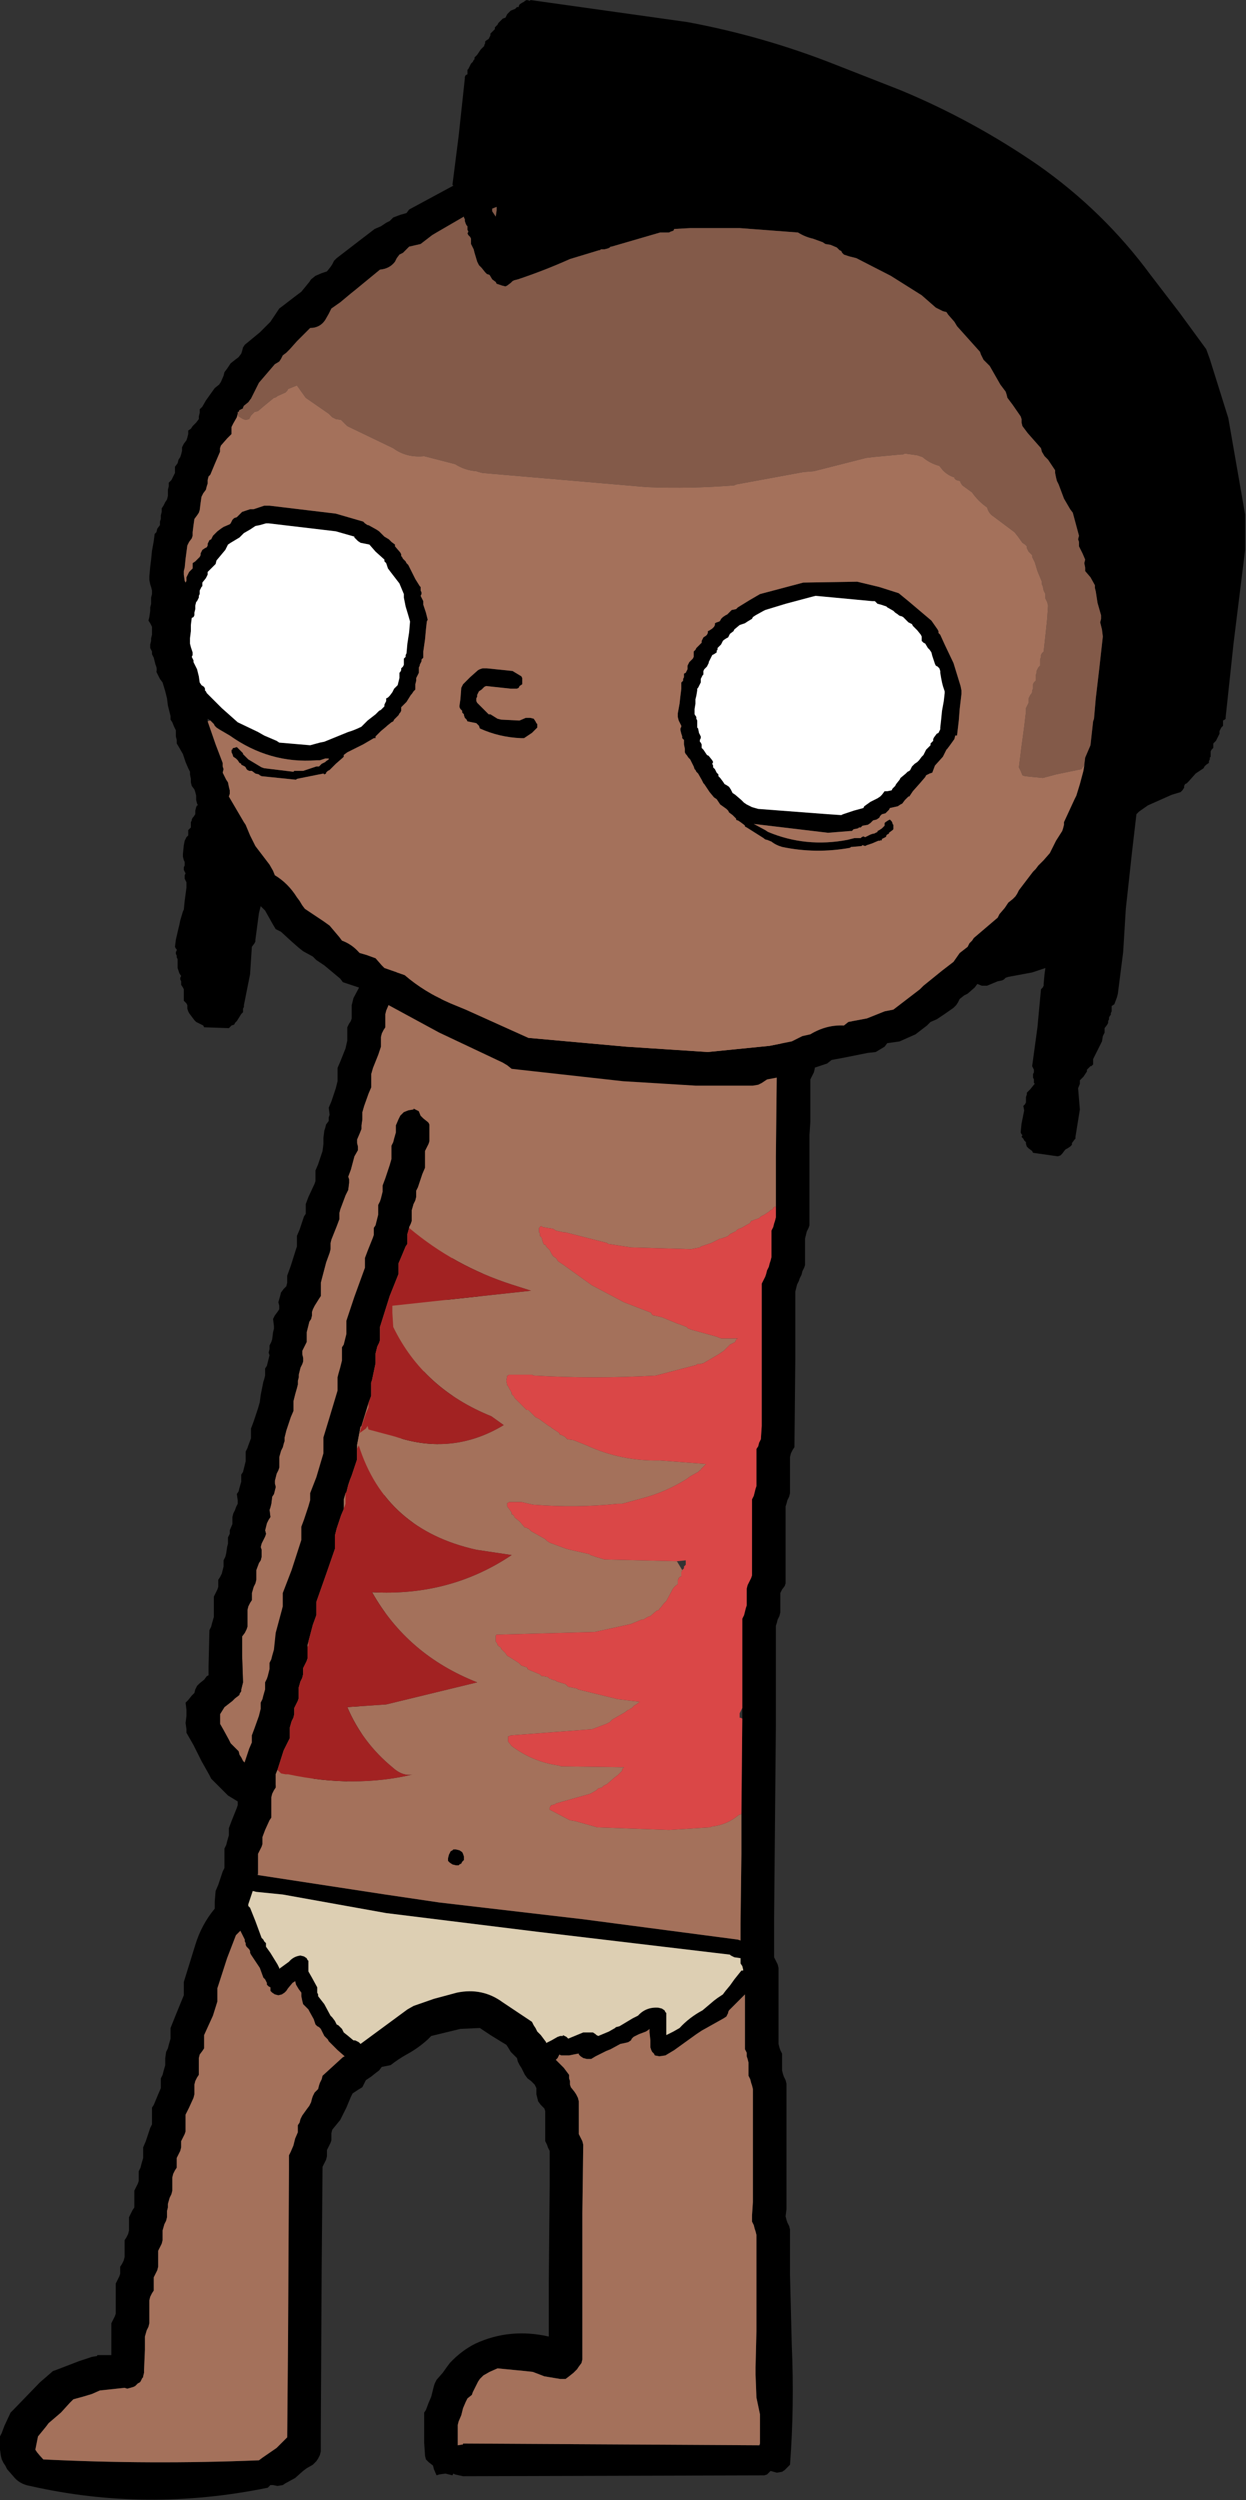
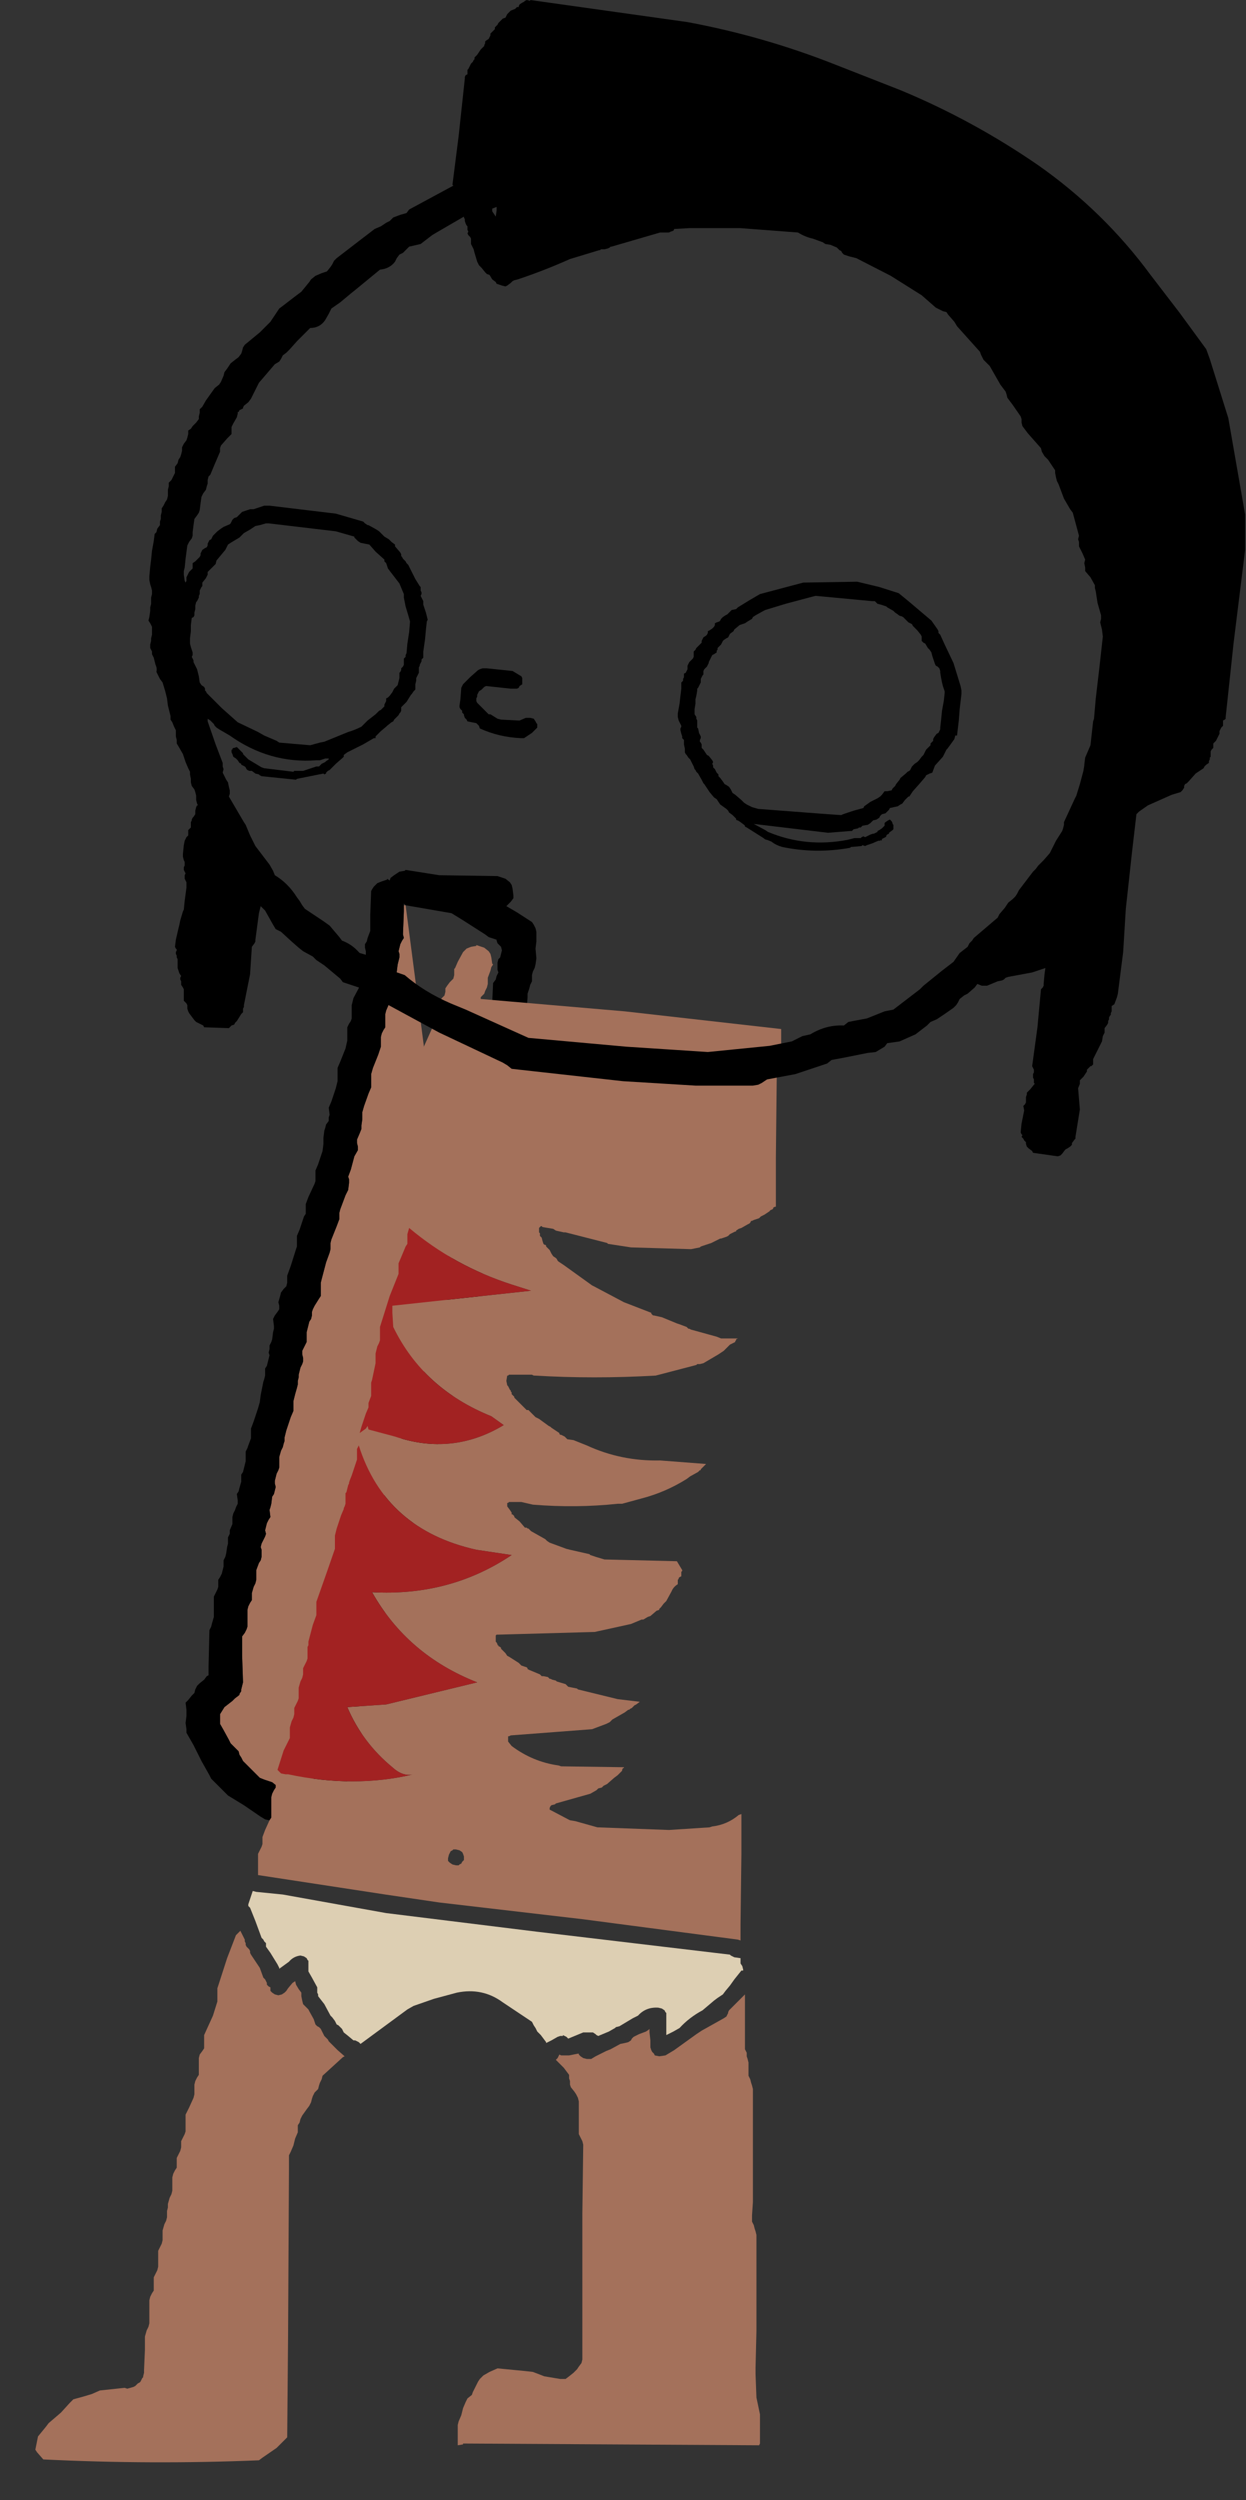
<svg xmlns="http://www.w3.org/2000/svg" height="141.4px" width="70.5px">
  <rect width="100%" height="100%" fill="#333333" stroke="none" />
  <g transform="matrix(1.0, 0.0, 0.0, 1.0, 33.15, 65.65)">
-     <path d="M-10.2 -14.45 L-7.6 -14.0 -6.95 -13.6 -5.7 -12.8 -5.5 -12.65 -5.05 -12.5 -5.05 -12.45 -5.0 -12.3 -4.8 -12.1 -4.75 -11.9 -4.8 -11.7 -4.85 -11.5 -4.95 -11.4 -5.0 -11.2 -5.0 -11.0 -5.0 -10.8 -4.95 -10.65 -5.05 -10.45 -5.1 -10.25 -5.25 -10.05 -5.3 -8.95 -5.25 -7.8 -5.25 -6.9 -5.25 -6.7 -5.35 -6.3 -5.5 -5.95 -5.7 -5.55 -5.8 -5.4 -5.8 -5.2 -5.8 -4.45 -5.8 -3.5 -5.8 -2.75 -5.8 -2.55 -5.85 -2.4 -5.9 -2.2 -5.95 -2.0 -6.1 -1.8 -6.05 -1.45 -6.1 -0.7 -6.1 0.05 -6.05 0.6 -6.05 0.8 -6.2 1.0 -6.2 1.2 -6.3 1.35 -6.3 1.55 -6.35 1.75 -6.35 1.95 -6.35 2.1 -6.35 2.3 -6.4 2.5 -6.45 2.7 -6.5 2.85 -6.6 3.05 -6.6 3.25 -6.6 3.45 -7.1 4.55 Q-7.6 5.35 -7.75 6.25 L-7.9 7.75 -7.9 8.1 -7.95 8.5 Q-10.05 14.2 -11.75 20.1 L-13.85 27.0 -13.85 27.2 -13.85 27.4 -13.85 27.55 -13.85 27.75 -13.85 27.95 -14.25 29.4 -14.55 30.7 -14.65 32.05 -14.65 32.45 -14.85 32.65 -15.0 32.85 -15.1 33.0 -15.1 33.2 -15.1 33.4 -15.1 33.55 -15.1 33.75 -15.1 33.95 -15.2 34.15 -15.25 34.3 -15.3 34.5 -15.4 34.65 -15.4 34.9 -15.4 35.05 -15.5 35.2 -15.55 35.4 -15.6 35.6 -15.7 35.8 -15.8 35.95 -16.2 35.9 -16.5 35.7 -17.35 35.4 -17.5 35.35 -17.75 35.15 -18.2 35.0 -18.45 34.9 -18.65 34.7 -19.0 34.35 -19.4 33.95 -19.5 33.75 -19.6 33.6 -19.65 33.4 -19.9 33.15 -20.1 32.95 -20.2 32.75 -20.5 32.2 -20.7 31.85 -20.7 31.45 -20.7 31.3 -20.45 30.9 -20.0 30.55 -19.85 30.4 -19.65 30.25 -19.6 30.2 -19.6 30.15 -19.5 30.0 -19.5 29.9 -19.45 29.7 -19.4 29.5 -19.45 28.0 -19.45 26.9 -19.3 26.7 -19.2 26.5 -19.15 26.35 -19.15 25.95 -19.15 25.6 -19.15 25.4 -19.1 25.2 -19.0 25.0 -18.9 24.85 -18.9 24.65 -18.9 24.45 -18.8 24.1 -18.7 23.9 -18.65 23.7 -18.65 23.5 -18.65 23.35 -18.65 23.15 -18.5 22.75 -18.4 22.6 -18.35 22.4 -18.35 22.0 -18.4 21.85 -18.35 21.65 -18.25 21.45 -18.15 21.25 -18.1 21.1 -18.15 20.9 -18.1 20.7 -18.05 20.5 -17.95 20.3 -17.85 20.15 -17.9 19.75 -17.85 19.6 -17.8 19.4 -17.75 19.0 -17.65 18.85 -17.6 18.65 -17.55 18.45 -17.6 18.25 -17.6 18.1 -17.5 17.7 -17.4 17.5 -17.35 17.35 -17.35 17.15 -17.35 16.95 -17.35 16.75 -17.25 16.4 -17.15 16.2 -17.1 16.0 -17.05 15.85 -17.05 15.65 -16.95 15.25 -16.7 14.5 -16.55 14.15 -16.55 13.95 -16.55 13.75 -16.55 13.6 -16.45 13.2 -16.35 12.85 -16.3 12.65 -16.3 12.45 -16.25 12.25 -16.25 12.1 -16.15 11.7 -16.05 11.5 -16.0 11.35 -16.0 11.15 -16.05 10.95 -16.05 10.75 -15.9 10.45 -15.8 10.25 -15.8 10.05 -15.8 9.9 -15.8 9.7 -15.75 9.5 -15.7 9.3 -15.65 9.1 -15.55 8.95 -15.5 8.75 -15.5 8.55 -15.45 8.4 -15.35 8.2 -15.1 7.8 -15.0 7.65 -15.0 7.25 -15.0 7.05 -15.0 6.9 -14.95 6.7 -14.7 5.75 -14.5 5.2 -14.45 5.0 -14.45 4.8 -14.45 4.65 -14.4 4.45 -14.1 3.7 -13.95 3.3 -13.95 3.15 -13.95 2.95 -13.9 2.75 -13.6 1.95 -13.45 1.65 -13.4 1.25 -13.4 1.05 -13.45 0.9 -13.3 0.5 -13.1 -0.25 -12.9 -0.6 -12.9 -0.8 -12.95 -1.0 -12.95 -1.2 -12.8 -1.55 -12.7 -1.8 -12.7 -2.0 -12.65 -2.35 -12.65 -2.55 -12.65 -2.75 -12.55 -3.1 -12.3 -3.8 -12.15 -4.15 -12.15 -4.5 -12.15 -4.7 -12.15 -4.9 -12.05 -5.25 -11.75 -6.0 -11.6 -6.45 -11.6 -6.6 -11.6 -6.8 -11.6 -7.0 -11.55 -7.2 -11.45 -7.4 -11.35 -7.55 -11.35 -7.95 -11.35 -8.1 -11.35 -8.3 -11.3 -8.5 -11.0 -9.2 -10.8 -9.55 -10.85 -9.95 -10.85 -10.15 -10.8 -10.3 -10.7 -10.7 -10.65 -11.1 -10.6 -11.3 -10.55 -11.5 -10.55 -11.7 -10.6 -11.85 -10.5 -12.25 -10.4 -12.45 -10.3 -12.6 -10.35 -12.8 -10.3 -14.1 -10.3 -14.45 -10.2 -14.45" fill="#a4715b" fill-rule="evenodd" stroke="none" />
+     <path d="M-10.2 -14.45 Q-7.6 5.35 -7.75 6.25 L-7.9 7.75 -7.9 8.1 -7.95 8.5 Q-10.05 14.2 -11.75 20.1 L-13.85 27.0 -13.85 27.2 -13.85 27.4 -13.85 27.55 -13.85 27.75 -13.85 27.95 -14.25 29.4 -14.55 30.7 -14.65 32.05 -14.65 32.45 -14.85 32.65 -15.0 32.85 -15.1 33.0 -15.1 33.2 -15.1 33.4 -15.1 33.55 -15.1 33.75 -15.1 33.95 -15.2 34.15 -15.25 34.3 -15.3 34.5 -15.4 34.65 -15.4 34.9 -15.4 35.05 -15.5 35.2 -15.55 35.4 -15.6 35.6 -15.7 35.8 -15.8 35.95 -16.2 35.9 -16.5 35.7 -17.35 35.4 -17.5 35.35 -17.75 35.15 -18.2 35.0 -18.45 34.9 -18.65 34.7 -19.0 34.35 -19.4 33.95 -19.5 33.75 -19.6 33.6 -19.65 33.4 -19.9 33.15 -20.1 32.95 -20.2 32.75 -20.5 32.2 -20.7 31.85 -20.7 31.45 -20.7 31.3 -20.45 30.9 -20.0 30.55 -19.85 30.4 -19.65 30.25 -19.6 30.2 -19.6 30.15 -19.5 30.0 -19.5 29.9 -19.45 29.7 -19.4 29.5 -19.45 28.0 -19.45 26.9 -19.3 26.7 -19.2 26.5 -19.15 26.35 -19.15 25.95 -19.15 25.6 -19.15 25.4 -19.1 25.2 -19.0 25.0 -18.9 24.85 -18.9 24.65 -18.9 24.45 -18.8 24.1 -18.7 23.9 -18.65 23.7 -18.65 23.5 -18.65 23.35 -18.65 23.15 -18.5 22.75 -18.4 22.6 -18.35 22.4 -18.35 22.0 -18.4 21.85 -18.35 21.65 -18.25 21.45 -18.15 21.25 -18.1 21.1 -18.15 20.9 -18.1 20.7 -18.05 20.5 -17.95 20.3 -17.85 20.15 -17.9 19.75 -17.85 19.6 -17.8 19.4 -17.75 19.0 -17.65 18.85 -17.6 18.65 -17.55 18.45 -17.6 18.25 -17.6 18.1 -17.5 17.7 -17.4 17.5 -17.35 17.35 -17.35 17.15 -17.35 16.95 -17.35 16.75 -17.25 16.4 -17.15 16.2 -17.1 16.0 -17.05 15.85 -17.05 15.65 -16.95 15.25 -16.7 14.5 -16.55 14.15 -16.55 13.95 -16.55 13.75 -16.55 13.6 -16.45 13.2 -16.35 12.85 -16.3 12.65 -16.3 12.45 -16.25 12.25 -16.25 12.1 -16.15 11.7 -16.05 11.5 -16.0 11.35 -16.0 11.15 -16.05 10.95 -16.05 10.75 -15.9 10.45 -15.8 10.25 -15.8 10.05 -15.8 9.9 -15.8 9.7 -15.75 9.5 -15.7 9.3 -15.65 9.1 -15.55 8.95 -15.5 8.75 -15.5 8.55 -15.45 8.4 -15.35 8.2 -15.1 7.8 -15.0 7.65 -15.0 7.25 -15.0 7.05 -15.0 6.9 -14.95 6.7 -14.7 5.75 -14.5 5.2 -14.45 5.0 -14.45 4.8 -14.45 4.65 -14.4 4.45 -14.1 3.7 -13.95 3.3 -13.95 3.15 -13.95 2.95 -13.9 2.75 -13.6 1.95 -13.45 1.65 -13.4 1.25 -13.4 1.05 -13.45 0.9 -13.3 0.5 -13.1 -0.25 -12.9 -0.6 -12.9 -0.8 -12.95 -1.0 -12.95 -1.2 -12.8 -1.55 -12.7 -1.8 -12.7 -2.0 -12.65 -2.35 -12.65 -2.55 -12.65 -2.75 -12.55 -3.1 -12.3 -3.8 -12.15 -4.15 -12.15 -4.5 -12.15 -4.7 -12.15 -4.9 -12.05 -5.25 -11.75 -6.0 -11.6 -6.45 -11.6 -6.6 -11.6 -6.8 -11.6 -7.0 -11.55 -7.2 -11.45 -7.4 -11.35 -7.55 -11.35 -7.95 -11.35 -8.1 -11.35 -8.3 -11.3 -8.5 -11.0 -9.2 -10.8 -9.55 -10.85 -9.95 -10.85 -10.15 -10.8 -10.3 -10.7 -10.7 -10.65 -11.1 -10.6 -11.3 -10.55 -11.5 -10.55 -11.7 -10.6 -11.85 -10.5 -12.25 -10.4 -12.45 -10.3 -12.6 -10.35 -12.8 -10.3 -14.1 -10.3 -14.45 -10.2 -14.45" fill="#a4715b" fill-rule="evenodd" stroke="none" />
    <path d="M-4.55 -15.95 L-4.3 -15.75 -4.2 -15.6 -4.15 -15.4 -4.1 -15.0 -4.1 -14.85 -4.25 -14.65 -4.4 -14.5 -4.5 -14.4 -3.9 -14.05 -3.05 -13.5 -2.95 -13.35 -2.85 -13.15 -2.8 -12.95 -2.8 -12.75 -2.8 -12.4 -2.85 -12.0 -2.8 -11.45 -2.85 -11.1 -2.9 -10.9 -3.0 -10.7 -3.05 -10.5 -3.05 -10.35 -3.05 -10.15 -3.15 -9.95 -3.2 -9.75 -3.25 -9.6 -3.3 -9.45 -3.3 -9.25 -3.35 -8.5 -3.35 -7.4 -3.35 -6.6 -3.35 -6.2 -3.4 -6.05 -3.55 -5.65 -3.75 -5.3 -3.9 -4.9 -3.9 -4.7 -3.9 -3.95 -3.9 -3.0 -3.9 -2.25 -3.9 -2.1 -4.0 -1.9 -4.1 -1.7 -4.1 -1.5 -4.15 -1.35 -4.2 -1.15 -4.15 -0.6 -4.2 0.15 -4.15 0.9 -4.15 1.3 -4.25 1.45 -4.35 1.65 -4.45 1.85 -4.45 2.05 -4.45 2.25 -4.45 2.4 -4.45 2.6 -4.45 2.8 -4.5 3.0 -4.6 3.15 -4.65 3.35 -4.7 3.55 -4.7 3.75 -4.7 3.9 -4.75 4.1 -5.1 4.8 -5.7 5.95 -6.0 6.85 -6.0 7.05 -6.0 7.45 -6.0 7.8 -6.0 8.2 -6.0 8.35 -8.15 15.35 -11.85 27.1 -11.95 27.45 -11.95 27.65 -11.95 27.8 -11.95 28.0 -11.95 28.2 -11.95 28.4 -11.95 28.55 -12.2 29.15 -12.45 29.9 -12.65 30.65 -12.7 30.75 -12.75 30.95 -12.7 31.35 -12.7 31.9 -12.7 32.45 -12.7 32.85 -12.8 33.05 -12.9 33.25 -13.05 33.45 -13.2 33.6 -13.2 33.75 -13.2 33.95 -13.25 34.15 -13.25 34.35 -13.3 34.5 -13.4 34.7 -13.45 34.9 -13.5 35.1 -13.5 35.25 -13.5 35.45 -13.55 35.65 -13.7 36.0 -13.75 36.2 -13.9 36.65 -13.95 36.8 -14.15 37.0 -14.5 37.3 -15.0 37.75 Q-15.1 37.75 -15.2 37.9 L-15.5 37.9 -17.05 37.6 -17.25 37.45 -17.7 37.35 -18.15 37.25 -18.4 37.1 -19.35 36.45 -20.25 35.9 -20.45 35.7 -20.6 35.55 -21.0 35.15 -21.2 34.95 -21.3 34.75 -21.75 33.95 -22.2 33.05 -22.6 32.35 -22.6 32.15 -22.65 31.8 -22.6 31.4 -22.6 31.05 -22.65 30.65 -22.5 30.5 -22.3 30.25 -22.15 30.1 -22.1 29.9 -22.0 29.7 -21.85 29.55 -21.6 29.35 -21.45 29.15 -21.35 29.1 -21.35 28.6 -21.3 26.55 -21.2 26.35 -21.15 26.15 -21.05 25.8 -21.05 25.6 -21.05 25.2 -21.05 24.65 -20.95 24.45 -20.85 24.25 -20.8 24.1 -20.8 23.9 -20.8 23.7 -20.7 23.55 -20.6 23.35 -20.55 23.15 -20.5 22.95 -20.5 22.8 -20.5 22.6 -20.4 22.4 -20.35 22.2 -20.3 21.85 -20.25 21.65 -20.25 21.45 -20.25 21.3 -20.15 21.1 -20.15 20.9 -20.0 20.55 -20.0 20.35 -20.0 20.15 -19.95 19.95 -19.85 19.75 -19.8 19.6 -19.7 19.4 -19.7 19.2 -19.75 18.85 -19.65 18.7 -19.6 18.5 -19.5 18.15 -19.5 17.95 -19.5 17.75 -19.4 17.6 -19.35 17.4 -19.25 17.0 -19.25 16.85 -19.25 16.65 -19.25 16.45 -19.15 16.25 -19.1 16.1 -18.95 15.7 -18.95 15.5 -18.95 15.35 -18.95 15.15 -18.8 14.75 -18.55 14.0 -18.45 13.65 -18.4 13.25 -18.25 12.5 -18.2 12.35 -18.15 12.15 -18.15 11.95 -18.15 11.75 -18.05 11.6 -18.0 11.4 -17.9 11.0 -17.95 10.85 -17.9 10.65 -17.9 10.45 -17.8 10.25 -17.75 10.1 -17.7 9.7 -17.65 9.5 -17.65 9.35 -17.7 8.95 -17.6 8.75 -17.45 8.55 -17.35 8.4 -17.35 8.2 -17.4 8.0 -17.3 7.65 -17.25 7.45 -17.1 7.25 -16.95 7.1 -16.9 6.9 -16.9 6.7 -16.9 6.5 -16.7 5.95 -16.4 5.0 -16.35 4.85 -16.35 4.65 -16.35 4.45 -16.35 4.25 -16.2 3.9 -15.95 3.15 -15.85 3.0 -15.85 2.8 -15.85 2.65 -15.85 2.45 -15.7 2.05 -15.35 1.3 -15.3 1.15 -15.3 0.95 -15.3 0.75 -15.3 0.55 -15.15 0.2 -14.9 -0.55 -14.85 -0.95 -14.85 -1.1 -14.85 -1.3 -14.8 -1.7 -14.75 -1.85 -14.7 -2.05 -14.55 -2.25 -14.55 -2.45 -14.5 -2.6 -14.55 -3.0 -14.4 -3.35 -14.15 -4.1 -14.05 -4.5 -14.05 -4.7 -14.05 -4.85 -14.05 -5.25 -13.9 -5.6 -13.6 -6.35 -13.5 -6.8 -13.5 -7.0 -13.5 -7.15 -13.5 -7.55 -13.4 -7.75 -13.3 -7.9 -13.25 -8.05 -13.25 -8.25 -13.25 -8.45 -13.25 -8.8 -13.15 -9.2 -12.75 -9.95 -12.75 -10.1 -12.7 -10.5 -12.6 -11.25 -12.45 -11.65 -12.45 -11.85 -12.5 -12.05 -12.5 -12.25 -12.4 -12.4 -12.35 -12.6 -12.2 -13.0 -12.2 -13.9 -12.15 -15.25 -12.1 -15.35 -12.0 -15.5 -11.8 -15.7 -11.55 -15.8 -11.25 -15.9 -11.25 -15.95 -11.1 -15.85 -11.05 -16.0 -10.85 -16.15 -10.7 -16.25 -10.55 -16.35 -10.25 -16.4 -10.2 -16.45 -8.3 -16.15 -5.0 -16.1 -4.55 -15.95 M-10.3 -14.45 L-10.3 -14.1 -10.35 -12.8 -10.3 -12.6 -10.4 -12.45 -10.5 -12.25 -10.6 -11.85 -10.55 -11.7 -10.55 -11.5 -10.6 -11.3 -10.65 -11.1 -10.7 -10.7 -10.8 -10.3 -10.85 -10.15 -10.85 -9.95 -10.8 -9.55 -11.0 -9.2 -11.3 -8.5 -11.35 -8.3 -11.35 -8.1 -11.35 -7.95 -11.35 -7.55 -11.45 -7.4 -11.55 -7.2 -11.6 -7.0 -11.6 -6.8 -11.6 -6.6 -11.6 -6.45 -11.75 -6.0 -12.05 -5.25 -12.15 -4.9 -12.15 -4.7 -12.15 -4.5 -12.15 -4.15 -12.3 -3.8 -12.55 -3.1 -12.65 -2.75 -12.65 -2.55 -12.65 -2.35 -12.7 -2.0 -12.7 -1.8 -12.8 -1.55 -12.95 -1.2 -12.95 -1.0 -12.9 -0.8 -12.9 -0.6 -13.1 -0.25 -13.3 0.5 -13.45 0.9 -13.4 1.05 -13.4 1.25 -13.45 1.65 -13.6 1.95 -13.9 2.75 -13.95 2.95 -13.95 3.15 -13.95 3.3 -14.1 3.7 -14.4 4.45 -14.45 4.65 -14.45 4.8 -14.45 5.0 -14.5 5.2 -14.7 5.75 -14.95 6.7 -15.0 6.9 -15.0 7.05 -15.0 7.25 -15.0 7.65 -15.1 7.8 -15.35 8.2 -15.45 8.4 -15.5 8.55 -15.5 8.75 -15.55 8.95 -15.65 9.1 -15.7 9.3 -15.75 9.5 -15.8 9.7 -15.8 9.9 -15.8 10.05 -15.8 10.25 -15.9 10.45 -16.05 10.75 -16.05 10.95 -16.0 11.15 -16.0 11.35 -16.05 11.5 -16.15 11.7 -16.25 12.1 -16.25 12.25 -16.3 12.45 -16.3 12.65 -16.35 12.85 -16.45 13.2 -16.55 13.6 -16.55 13.75 -16.55 13.95 -16.55 14.15 -16.7 14.5 -16.95 15.25 -17.05 15.65 -17.05 15.85 -17.1 16.0 -17.15 16.2 -17.25 16.4 -17.35 16.75 -17.35 16.95 -17.35 17.15 -17.35 17.35 -17.4 17.5 -17.5 17.7 -17.6 18.1 -17.6 18.25 -17.55 18.45 -17.6 18.65 -17.65 18.85 -17.75 19.0 -17.8 19.4 -17.85 19.6 -17.9 19.75 -17.85 20.15 -17.95 20.3 -18.05 20.5 -18.1 20.7 -18.15 20.9 -18.1 21.1 -18.15 21.25 -18.25 21.45 -18.35 21.65 -18.4 21.85 -18.35 22.0 -18.35 22.4 -18.4 22.6 -18.5 22.75 -18.65 23.15 -18.65 23.35 -18.65 23.5 -18.65 23.7 -18.7 23.9 -18.8 24.1 -18.9 24.45 -18.9 24.65 -18.9 24.85 -19.0 25.0 -19.1 25.2 -19.15 25.4 -19.15 25.6 -19.15 25.95 -19.15 26.35 -19.2 26.5 -19.3 26.7 -19.45 26.9 -19.45 28.0 -19.4 29.5 -19.45 29.7 -19.5 29.9 -19.5 30.0 -19.6 30.15 -19.6 30.2 -19.65 30.25 -19.85 30.4 -20.0 30.55 -20.45 30.9 -20.7 31.3 -20.7 31.45 -20.7 31.85 -20.5 32.2 -20.2 32.75 -20.1 32.95 -19.9 33.15 -19.65 33.4 -19.6 33.6 -19.5 33.75 -19.4 33.95 -19.0 34.35 -18.65 34.7 -18.45 34.9 -18.2 35.0 -17.75 35.15 -17.5 35.35 -17.35 35.4 -16.5 35.7 -16.2 35.9 -15.8 35.95 -15.7 35.8 -15.6 35.6 -15.55 35.4 -15.5 35.2 -15.4 35.05 -15.4 34.9 -15.4 34.65 -15.3 34.5 -15.25 34.3 -15.2 34.15 -15.1 33.95 -15.1 33.75 -15.1 33.55 -15.1 33.4 -15.1 33.2 -15.1 33.0 -15.0 32.85 -14.85 32.65 -14.65 32.45 -14.65 32.05 -14.55 30.7 -14.25 29.4 -13.85 27.95 -13.85 27.75 -13.85 27.55 -13.85 27.4 -13.85 27.2 -13.85 27.0 -11.75 20.1 Q-10.05 14.2 -7.95 8.5 L-7.9 8.1 -7.9 7.75 -7.75 6.25 Q-7.6 5.35 -7.1 4.55 L-6.6 3.45 -6.6 3.25 -6.6 3.05 -6.5 2.85 -6.45 2.7 -6.4 2.5 -6.35 2.3 -6.35 2.1 -6.35 1.95 -6.35 1.75 -6.3 1.55 -6.3 1.35 -6.2 1.2 -6.2 1.0 -6.05 0.8 -6.05 0.6 -6.1 0.05 -6.1 -0.7 -6.05 -1.45 -6.1 -1.8 -5.95 -2.0 -5.9 -2.2 -5.85 -2.4 -5.8 -2.55 -5.8 -2.75 -5.8 -3.5 -5.8 -4.45 -5.8 -5.2 -5.8 -5.4 -5.7 -5.55 -5.5 -5.95 -5.35 -6.3 -5.25 -6.7 -5.25 -6.9 -5.25 -7.8 -5.3 -8.95 -5.25 -10.05 -5.1 -10.25 -5.05 -10.45 -4.95 -10.65 -5.0 -10.8 -5.0 -11.0 -5.0 -11.2 -4.95 -11.4 -4.85 -11.5 -4.8 -11.7 -4.75 -11.9 -4.8 -12.1 -5.0 -12.3 -5.05 -12.45 -5.05 -12.5 -5.5 -12.65 -5.7 -12.8 -6.95 -13.6 -7.6 -14.0 -10.2 -14.45 -10.3 -14.55 -10.3 -14.45" fill="#000000" fill-rule="evenodd" stroke="none" />
-     <path d="M-5.3 -11.15 L4.05 -10.35 10.25 -9.6 12.45 -9.3 12.7 -9.1 12.8 -8.95 12.9 -8.75 12.95 -8.55 12.95 -8.35 12.95 -8.0 12.95 -7.6 12.95 -7.45 12.95 -7.25 12.95 -6.5 12.95 -6.3 12.95 -6.1 12.95 -5.95 12.95 -5.75 12.95 -5.35 12.95 -5.2 12.9 -5.0 12.8 -4.8 12.7 -4.6 12.7 -4.05 12.7 -2.75 12.7 -2.2 12.65 -1.45 12.65 2.9 12.65 3.65 12.6 3.8 12.5 4.0 12.45 4.2 12.4 4.4 12.4 4.55 12.4 4.75 12.4 4.95 12.4 5.15 12.4 5.3 12.4 5.5 12.4 5.7 12.4 5.9 12.35 6.05 12.25 6.25 12.2 6.45 12.1 6.65 12.05 6.8 11.95 7.0 11.9 7.2 11.85 7.4 11.85 8.15 11.85 9.45 11.85 10.0 11.85 11.15 11.8 16.2 11.7 16.35 11.6 16.55 11.55 16.75 11.55 16.95 11.55 17.15 11.55 17.3 11.55 17.5 11.55 17.7 11.55 17.9 11.55 18.05 11.55 18.65 11.55 18.8 11.5 19.0 11.4 19.2 11.35 19.4 11.3 19.55 11.3 19.75 11.3 20.3 11.3 20.7 11.3 21.05 11.3 21.8 11.3 22.0 11.3 22.2 11.3 22.4 11.3 23.15 11.3 23.9 11.25 24.05 11.1 24.25 11.0 24.45 11.0 24.65 11.0 24.8 11.0 25.0 11.0 25.2 11.0 25.4 11.0 25.55 10.95 25.75 10.85 25.95 10.8 26.15 10.75 26.3 10.75 28.55 10.75 31.95 10.65 42.8 10.65 44.9 10.65 45.05 10.75 45.25 10.85 45.45 10.9 45.65 10.9 45.8 10.9 46.4 10.9 46.75 10.9 47.15 10.9 47.9 10.9 48.05 10.9 48.25 10.9 48.45 10.9 49.2 10.9 49.95 10.95 50.15 11.0 50.3 11.1 50.5 11.1 50.7 11.1 50.9 11.1 51.05 11.1 51.25 11.1 51.45 11.15 51.65 11.2 51.8 11.3 52.0 11.35 52.2 11.35 52.55 11.35 53.3 11.35 54.45 11.35 54.8 11.35 55.4 11.35 59.3 11.3 59.7 11.35 59.9 11.4 60.05 11.5 60.25 11.55 60.45 11.55 61.55 11.55 63.05 11.65 67.0 Q11.8 70.45 11.55 73.75 L11.4 73.9 11.25 74.05 11.1 74.15 10.8 74.2 10.45 74.1 10.4 74.15 10.25 74.3 10.1 74.35 -6.95 74.4 -7.4 74.3 -7.5 74.25 -7.55 74.35 -7.95 74.25 -8.3 74.3 -8.45 74.35 -8.6 74.0 -8.65 73.8 -8.9 73.6 -9.05 73.45 -9.1 73.25 -9.15 72.5 -9.15 71.75 -9.15 70.8 -9.05 70.65 -8.9 70.25 -8.75 69.9 -8.6 69.3 -8.55 69.15 -8.45 68.95 -8.1 68.55 -7.85 68.2 -7.7 68.0 Q-7.05 67.3 -6.25 66.9 -4.3 66.0 -2.1 66.5 L-2.1 63.5 -2.05 58.05 -2.05 56.2 -2.05 56.0 -2.15 55.8 -2.2 55.65 -2.3 55.45 -2.3 55.25 -2.3 54.9 -2.3 54.5 -2.3 54.15 -2.3 53.75 -2.35 53.6 -2.55 53.4 -2.7 53.2 -2.75 53.0 -2.8 52.8 -2.8 52.65 -2.8 52.45 -2.9 52.25 -3.1 52.05 -3.3 51.9 -3.45 51.7 -3.55 51.5 -3.65 51.3 -3.75 51.15 -3.85 50.95 -3.9 50.75 -4.1 50.55 -4.25 50.4 -4.4 50.15 -4.5 50.0 -4.75 49.85 -5.4 49.45 -6.0 49.05 -7.1 49.1 -8.75 49.5 -8.95 49.7 Q-9.5 50.2 -10.15 50.55 -10.6 50.8 -11.05 51.15 L-11.55 51.25 -11.7 51.45 -11.9 51.6 -12.15 51.8 -12.45 52.0 -12.55 52.2 -12.65 52.4 -12.9 52.55 -13.2 52.75 -13.3 52.95 -13.55 53.55 -13.9 54.25 -14.35 54.8 -14.4 55.0 -14.4 55.2 -14.4 55.4 -14.45 55.55 -14.55 55.75 -14.65 55.95 -14.65 56.15 -14.65 56.3 -14.7 56.5 -14.8 56.7 -14.9 56.9 -14.95 62.7 -15.0 72.05 -15.0 73.0 -15.05 73.2 -15.15 73.4 -15.25 73.55 -15.45 73.75 -15.8 73.95 -16.0 74.1 -16.45 74.5 -17.0 74.8 -17.15 74.9 -17.45 74.95 -17.7 74.9 -17.85 74.9 -18.0 75.05 Q-24.85 76.45 -31.45 74.95 -32.05 74.85 -32.4 74.4 L-32.75 74.0 -32.85 73.8 -32.95 73.65 -33.05 73.45 -33.1 73.25 -33.15 72.9 -33.15 72.3 -33.15 72.15 -33.05 71.95 -32.9 71.55 -32.55 70.8 -32.4 70.65 -30.9 69.1 -30.15 68.45 -30.0 68.4 -28.7 67.9 -27.95 67.65 -27.65 67.6 -27.65 67.55 -26.85 67.55 -26.85 66.15 -26.85 65.75 -26.75 65.55 -26.65 65.35 -26.6 65.2 -26.6 64.65 -26.6 63.7 -26.6 63.5 -26.5 63.3 -26.4 63.1 -26.35 62.95 -26.35 62.75 -26.35 62.55 -26.25 62.4 -26.15 62.2 -26.1 62.0 -26.1 61.8 -26.1 61.45 -26.1 61.05 -26.0 60.9 -25.9 60.7 -25.85 60.5 -25.85 60.3 -25.85 60.15 -25.85 59.75 -25.75 59.55 -25.65 59.35 -25.55 59.2 -25.55 59.0 -25.55 58.65 -25.55 58.25 -25.45 58.05 -25.35 57.85 -25.3 57.7 -25.3 57.5 -25.3 57.3 -25.3 57.15 -25.2 56.95 -25.15 56.75 -25.05 56.4 -25.05 56.2 -25.05 56.0 -25.05 55.8 -24.9 55.45 -24.65 54.7 -24.55 54.5 -24.55 54.3 -24.55 53.95 -24.55 53.55 -24.45 53.4 -24.2 52.8 -24.05 52.45 -24.05 52.25 -24.05 52.05 -24.05 51.9 -23.95 51.7 -23.9 51.5 -23.8 51.15 -23.8 50.95 -23.8 50.75 -23.75 50.4 -23.65 50.2 -23.6 50.0 -23.5 49.65 -23.5 49.45 -23.5 49.25 -23.5 49.05 -23.2 48.3 -22.75 47.2 -22.75 47.0 -22.75 46.8 -22.75 46.45 -22.1 44.35 Q-21.75 43.2 -21.0 42.3 L-21.0 42.15 -21.0 41.95 -21.0 41.9 -20.95 41.3 -20.8 40.95 -20.55 40.2 -20.45 40.0 -20.45 39.8 -20.45 39.45 -20.45 38.9 -20.35 38.7 -20.3 38.5 -20.2 38.15 -20.2 37.95 -20.2 37.75 -20.05 37.35 -19.75 36.6 -19.7 36.45 -19.7 36.25 -19.7 35.9 -19.7 35.5 -19.6 35.3 -19.5 35.1 -19.45 34.95 -19.45 34.75 -19.45 34.55 -19.45 34.4 -19.3 34.0 -19.05 33.25 -18.9 32.9 -18.9 32.7 -18.9 32.5 -18.75 32.1 -18.5 31.4 -18.4 31.0 -18.4 30.8 -18.4 30.65 -18.3 30.45 -18.25 30.25 -18.15 29.9 -18.15 29.7 -18.15 29.5 -18.05 29.3 -18.0 29.15 -17.9 28.75 -17.9 28.55 -17.9 28.4 -17.8 28.2 -17.75 28.0 -17.65 27.65 -17.55 26.7 -17.2 25.4 -17.15 25.2 -17.15 25.0 -17.15 24.8 -17.15 24.45 -16.65 23.15 -16.1 21.45 -16.1 21.25 -16.1 21.05 -16.1 20.7 -15.95 20.3 -15.7 19.55 -15.6 19.2 -15.6 19.0 -15.6 18.8 -15.25 17.9 -14.85 16.55 -14.85 16.4 -14.85 16.0 -14.85 15.65 -14.5 14.5 -14.05 13.0 -14.05 12.8 -14.05 12.65 -14.05 12.25 -14.0 12.05 -13.9 11.7 -13.8 11.3 -13.8 11.15 -13.8 10.95 -13.8 10.55 -13.7 10.4 -13.65 10.2 -13.55 9.8 -13.55 9.65 -13.55 9.45 -13.55 9.05 -13.1 7.7 -12.5 6.05 -12.5 5.9 -12.5 5.7 -12.5 5.5 -12.35 5.1 -12.05 4.35 -12.0 4.2 -12.0 4.0 -12.0 3.8 -11.9 3.65 -11.85 3.45 -11.75 3.05 -11.75 2.9 -11.75 2.7 -11.75 2.5 -11.65 2.3 -11.6 2.15 -11.5 1.75 -11.5 1.55 -11.5 1.4 -11.35 1.0 -11.1 0.25 -11.0 -0.1 -11.0 -0.3 -11.0 -0.5 -11.0 -0.85 -10.9 -1.05 -10.85 -1.25 -10.75 -1.6 -10.75 -1.8 -10.75 -2.0 -10.6 -2.35 -10.5 -2.55 -10.3 -2.75 -10.05 -2.85 -9.75 -2.9 -9.75 -2.95 -9.45 -2.8 -9.35 -2.55 -9.2 -2.4 -8.95 -2.2 -8.9 -2.15 -8.85 -2.05 -8.85 -1.85 -8.85 -1.5 -8.85 -1.1 -8.9 -0.95 -9.0 -0.75 -9.1 -0.55 -9.1 -0.35 -9.1 0.0 -9.1 0.4 -9.25 0.75 -9.5 1.5 -9.6 1.7 -9.6 1.9 -9.6 2.05 -9.65 2.25 -9.75 2.45 -9.85 2.8 -9.85 3.0 -9.85 3.2 -9.85 3.4 -9.9 3.55 -10.0 3.75 -10.0 3.8 -10.1 4.15 -10.1 4.3 -10.1 4.5 -10.1 4.7 -10.2 4.85 -10.45 5.45 -10.6 5.8 -10.6 6.0 -10.6 6.2 -10.6 6.4 -11.1 7.65 -11.65 9.4 -11.65 9.55 -11.65 9.75 -11.65 10.15 -11.7 10.3 -11.8 10.5 -11.9 10.9 -11.9 11.45 -12.1 12.4 -12.15 12.55 -12.15 12.75 -12.15 12.95 -12.15 13.3 -12.3 13.7 -12.7 15.0 -12.75 15.05 -12.95 16.1 -12.95 16.3 -12.95 16.9 -13.25 17.8 -13.35 18.05 -13.4 18.2 -13.45 18.35 -13.55 18.75 -13.6 18.8 -13.7 19.15 -13.7 19.3 -13.7 19.5 -13.7 19.65 -13.7 19.7 -13.85 20.05 -14.1 20.8 -14.2 21.2 -14.2 21.4 -14.2 21.55 -14.2 21.95 -14.65 23.25 -15.25 24.95 -15.25 25.15 -15.25 25.3 -15.25 25.7 -15.45 26.25 -15.7 27.2 -15.75 27.4 -15.75 27.5 -15.75 27.6 -15.75 27.7 -15.75 27.75 -15.75 27.85 -15.75 28.15 -15.8 28.3 -15.9 28.5 -16.0 28.7 -16.0 28.9 -16.0 29.05 -16.05 29.25 -16.15 29.45 -16.25 29.8 -16.25 30.0 -16.25 30.2 -16.25 30.4 -16.3 30.55 -16.4 30.75 -16.5 30.95 -16.5 31.15 -16.5 31.3 -16.55 31.5 -16.65 31.7 -16.75 32.05 -16.75 32.25 -16.75 32.45 -16.75 32.65 -17.1 33.35 -17.45 34.45 -17.55 34.7 -17.55 34.9 -17.55 35.05 -17.55 35.45 -17.65 35.6 -17.75 35.8 -17.8 36.0 -17.8 36.2 -17.8 36.55 -17.8 37.15 -17.9 37.3 -18.15 37.85 -18.3 38.25 -18.3 38.45 -18.3 38.65 -18.35 38.8 -18.45 39.0 -18.55 39.2 -18.55 39.4 -18.55 39.75 -18.55 40.3 -18.6 40.4 -18.55 40.4 -11.35 41.5 -8.3 41.95 -0.15 42.9 8.6 44.05 8.75 44.1 8.75 43.15 8.8 39.2 8.8 36.95 8.85 31.55 8.85 30.95 8.85 27.75 8.85 25.9 8.95 25.7 9.0 25.5 9.05 25.3 9.1 25.15 9.1 24.95 9.1 24.75 9.1 24.55 9.1 24.4 9.1 24.2 9.15 24.0 9.25 23.8 9.35 23.6 9.4 23.45 9.4 23.25 9.4 22.7 9.4 22.3 9.4 21.95 9.4 21.2 9.4 21.0 9.4 20.8 9.4 20.65 9.4 19.9 9.4 19.15 9.5 18.95 9.55 18.75 9.6 18.55 9.65 18.4 9.65 18.2 9.65 18.0 9.65 17.8 9.65 17.65 9.65 17.45 9.65 17.25 9.65 17.05 9.65 16.5 9.65 16.3 9.75 16.15 9.8 15.95 9.9 15.75 9.95 15.0 9.95 13.7 9.95 13.15 9.95 12.0 9.95 6.95 10.05 6.75 10.15 6.55 10.2 6.4 10.25 6.2 10.35 6.0 10.4 5.8 10.45 5.65 10.5 5.45 10.5 5.25 10.5 5.05 10.5 4.9 10.5 4.7 10.5 4.5 10.5 4.3 10.5 4.15 10.5 3.95 10.6 3.75 10.65 3.55 10.7 3.4 10.75 3.2 10.75 2.6 10.75 2.45 10.75 1.3 10.75 0.75 10.75 -0.2 10.8 -4.85 10.8 -5.25 10.9 -5.45 11.0 -5.65 11.05 -5.8 11.05 -6.0 11.05 -6.2 11.05 -6.35 11.05 -6.55 11.05 -6.75 11.05 -6.95 11.05 -7.1 11.05 -7.45 2.2 -8.45 -5.95 -9.15 -5.95 -9.25 -5.75 -9.45 -5.7 -9.6 -5.6 -9.8 -5.55 -10.0 -5.55 -10.2 -5.55 -10.35 -5.4 -10.75 -5.35 -10.95 -5.25 -11.1 -5.3 -11.15 M-8.4 -8.55 L-8.7 -8.4 -8.7 -8.55 -8.7 -8.75 -8.6 -8.95 -8.5 -9.15 -8.45 -9.3 -8.45 -9.5 -8.45 -9.7 -8.4 -9.85 -8.35 -10.05 -8.3 -10.25 -8.1 -10.45 -7.95 -10.6 -7.7 -10.8 -7.4 -10.9 -7.45 -10.85 -7.45 -10.7 -7.45 -10.5 -7.5 -10.3 -7.7 -10.1 -7.85 -9.9 -7.95 -9.75 -7.95 -9.55 -8.0 -9.35 -8.15 -9.2 -8.3 -9.0 -8.35 -8.8 -8.4 -8.55 M-30.7 73.45 Q-24.6 73.75 -18.5 73.5 L-18.3 73.35 -17.5 72.8 -16.9 72.2 -16.85 66.4 -16.8 57.0 -16.8 56.25 -16.7 56.05 -16.55 55.7 -16.45 55.3 -16.3 54.95 -16.3 54.75 -16.3 54.55 -16.2 54.4 -16.15 54.2 -16.05 54.0 -15.8 53.65 -15.65 53.45 -15.55 53.25 -15.5 53.05 -15.45 52.9 -15.35 52.7 -15.15 52.5 -15.1 52.3 -15.05 52.15 -14.95 51.95 -14.9 51.75 -13.75 50.7 -13.65 50.65 -14.05 50.3 -14.4 49.95 -14.5 49.85 -14.55 49.8 -14.6 49.7 -14.7 49.6 -14.8 49.5 -14.85 49.4 -14.9 49.3 -14.95 49.2 -15.0 49.1 -15.1 49.0 -15.2 48.95 -15.3 48.85 -15.4 48.55 -15.65 48.1 -15.7 48.0 -15.8 47.9 -15.9 47.8 -16.0 47.7 -16.05 47.5 -16.1 47.25 -16.1 47.05 -16.25 46.85 -16.4 46.6 -16.45 46.4 -16.6 46.5 -16.85 46.8 -16.95 46.95 -17.05 47.05 -17.2 47.15 -17.4 47.2 -17.6 47.15 -17.75 47.05 -17.85 46.95 -17.85 46.85 -17.85 46.75 -17.95 46.7 -18.05 46.6 -18.05 46.5 -18.1 46.4 -18.15 46.3 -18.25 46.2 -18.45 45.65 -18.95 44.9 -19.0 44.8 -19.0 44.7 -19.05 44.6 -19.1 44.55 -19.2 44.45 -19.25 44.35 -19.25 44.25 -19.3 44.15 -19.3 44.05 -19.55 43.55 -19.8 43.8 -20.3 45.1 -20.8 46.65 -20.85 46.8 -20.85 47.0 -20.85 47.2 -20.85 47.55 -21.1 48.35 -21.6 49.45 -21.6 49.65 -21.6 49.8 -21.6 50.2 -21.7 50.35 -21.85 50.55 -21.9 50.75 -21.9 50.95 -21.9 51.3 -21.9 51.7 -22.0 51.85 -22.1 52.05 -22.15 52.25 -22.15 52.45 -22.15 52.65 -22.15 52.8 -22.2 53.0 -22.45 53.55 -22.65 53.95 -22.65 54.15 -22.65 54.5 -22.65 54.9 -22.7 55.05 -22.8 55.25 -22.9 55.45 -22.9 55.65 -22.9 55.8 -22.95 56.0 -23.05 56.2 -23.15 56.4 -23.15 56.55 -23.15 56.75 -23.15 56.95 -23.25 57.1 -23.35 57.3 -23.4 57.5 -23.4 57.7 -23.4 57.9 -23.4 58.25 -23.45 58.45 -23.55 58.65 -23.65 59.0 -23.65 59.2 -23.7 59.4 -23.7 59.75 -23.75 59.95 -23.85 60.15 -23.95 60.5 -23.95 60.7 -23.95 60.9 -23.95 61.05 -24.0 61.25 -24.1 61.45 -24.2 61.65 -24.2 61.8 -24.2 62.2 -24.2 62.55 -24.25 62.75 -24.35 62.95 -24.45 63.15 -24.45 63.3 -24.45 63.5 -24.45 63.9 -24.55 64.05 -24.65 64.25 -24.7 64.45 -24.7 64.8 -24.7 65.4 -24.7 65.75 -24.75 65.95 -24.85 66.15 -24.95 66.5 -24.95 67.25 -25.0 68.4 -25.0 68.55 -25.05 68.75 -25.05 68.8 -25.1 68.85 -25.15 68.95 -25.2 69.05 -25.25 69.1 -25.35 69.15 -25.5 69.3 -25.6 69.35 -25.95 69.45 -26.1 69.4 -27.5 69.55 -27.95 69.75 -28.45 69.9 -29.0 70.05 -29.2 70.25 -29.7 70.8 -30.4 71.4 -30.55 71.6 -31.0 72.15 -31.15 72.9 -31.05 73.05 -30.9 73.25 -30.7 73.45 M-18.85 41.3 L-19.1 42.05 -19.1 42.15 -19.05 42.2 -19.0 42.25 -18.7 43.0 -18.35 43.95 -18.25 44.05 -18.2 44.15 -18.1 44.25 -18.1 44.35 -18.1 44.45 -17.85 44.8 -17.45 45.45 -17.4 45.55 -17.35 45.65 -17.35 45.7 -16.8 45.3 Q-16.55 45.0 -16.15 44.95 L-15.95 45.0 -15.8 45.1 -15.75 45.2 -15.7 45.25 -15.7 45.35 -15.7 45.45 -15.7 45.55 -15.7 45.75 -15.7 45.85 -15.5 46.2 -15.2 46.75 -15.2 46.85 -15.2 46.95 -15.2 47.05 -15.15 47.15 -15.15 47.25 -14.8 47.7 -14.45 48.35 -14.35 48.45 -14.2 48.65 -14.1 48.85 -14.0 48.9 -13.9 49.0 -13.8 49.1 -13.75 49.2 -13.7 49.3 -13.45 49.5 -13.15 49.75 -13.05 49.75 -12.85 49.85 -12.75 49.95 -10.1 48.0 -9.75 47.8 -8.6 47.4 -7.3 47.05 Q-5.85 46.75 -4.7 47.6 L-3.05 48.7 -2.95 48.9 -2.85 49.05 -2.75 49.25 -2.55 49.45 -2.25 49.85 -2.25 49.9 -1.95 49.75 -1.6 49.55 -1.45 49.5 -1.3 49.5 -1.3 49.45 -1.1 49.55 -1.0 49.65 -0.15 49.3 0.4 49.3 0.55 49.4 0.6 49.45 0.7 49.5 1.3 49.25 1.65 49.05 1.7 49.0 1.9 48.95 2.65 48.5 2.95 48.35 Q3.4 47.85 4.1 47.9 L4.3 47.95 4.45 48.05 4.5 48.15 4.55 48.2 4.55 48.3 4.55 48.7 4.55 49.25 4.55 49.45 4.95 49.25 5.3 49.05 Q5.85 48.45 6.6 48.05 L7.25 47.5 7.45 47.35 7.75 47.15 7.9 46.95 8.15 46.65 8.4 46.3 8.8 45.8 8.9 45.8 8.9 45.75 8.85 45.55 8.75 45.4 8.75 45.1 8.4 45.05 8.2 44.95 8.15 44.9 -2.8 43.6 -11.3 42.55 -17.15 41.5 -18.65 41.35 -18.85 41.3 M-7.35 38.95 L-7.15 39.0 -7.0 39.1 -6.95 39.2 -6.9 39.35 -6.9 39.55 -7.0 39.65 -7.05 39.75 -7.15 39.8 -7.2 39.85 -7.35 39.85 -7.55 39.8 -7.7 39.7 -7.8 39.6 -7.8 39.5 -7.8 39.45 -7.75 39.25 -7.65 39.05 -7.55 39.0 -7.5 38.95 -7.35 38.95 M9.85 72.55 L9.85 72.4 9.85 71.65 9.85 71.45 9.85 71.25 9.85 71.05 9.85 70.9 9.65 69.95 9.6 68.65 9.6 68.25 9.65 66.2 9.65 60.75 9.6 60.55 9.55 60.4 9.5 60.2 9.4 60.0 9.4 59.65 9.45 58.9 9.45 57.75 9.45 57.4 9.45 56.8 9.45 52.9 9.45 52.5 9.4 52.3 9.35 52.15 9.3 51.95 9.2 51.75 9.2 51.55 9.2 51.4 9.2 51.2 9.2 51.0 9.15 50.8 9.1 50.65 9.1 50.45 9.0 50.25 9.0 50.05 9.0 49.5 9.0 49.15 9.0 48.75 9.0 48.0 9.0 47.8 9.0 47.65 9.0 47.45 9.0 47.15 8.95 47.2 8.9 47.25 8.75 47.4 8.5 47.65 8.1 48.05 8.05 48.15 8.05 48.2 8.0 48.3 7.95 48.4 7.8 48.5 6.55 49.2 6.25 49.4 5.0 50.3 4.5 50.6 4.15 50.65 3.9 50.6 3.85 50.5 3.75 50.4 3.7 50.3 3.65 50.15 3.65 50.05 3.65 49.75 3.6 49.3 3.6 49.1 3.55 49.15 3.4 49.25 3.0 49.4 2.7 49.55 2.6 49.65 2.55 49.75 2.4 49.85 2.2 49.9 1.95 49.95 1.4 50.25 1.15 50.35 0.55 50.65 0.3 50.8 0.15 50.8 0.05 50.8 -0.15 50.75 -0.3 50.65 -0.4 50.55 -0.4 50.5 -0.45 50.5 -0.95 50.6 -1.4 50.6 -1.5 50.55 -1.55 50.65 -1.6 50.75 -1.7 50.85 -1.6 50.95 -1.4 51.15 -1.25 51.3 -0.95 51.7 -0.95 51.9 -0.9 52.05 -0.9 52.25 -0.85 52.4 -0.65 52.65 -0.55 52.8 -0.45 53.0 -0.4 53.2 -0.4 53.4 -0.4 53.75 -0.4 54.15 -0.4 54.5 -0.4 54.9 -0.4 55.05 -0.3 55.25 -0.2 55.45 -0.15 55.65 -0.2 59.55 -0.2 66.3 -0.2 67.8 -0.25 68.0 -0.4 68.2 -0.5 68.35 -0.7 68.55 -0.95 68.75 -1.15 68.9 -1.45 68.9 -2.35 68.75 -3.0 68.5 -3.45 68.45 -5.0 68.3 -5.45 68.5 -5.8 68.7 -6.0 68.9 -6.1 69.05 -6.2 69.25 -6.4 69.65 -6.45 69.8 -6.7 70.0 -6.8 70.2 -6.95 70.55 -7.05 70.95 -7.2 71.3 -7.25 71.5 -7.25 71.7 -7.25 72.05 -7.25 72.45 -7.25 72.65 -6.95 72.6 -6.95 72.55 9.8 72.65 9.85 72.65 9.85 72.55" fill="#000000" fill-rule="evenodd" stroke="none" />
    <path d="M-9.45 -2.8 L-9.5 -3.1 -9.5 -3.25 -9.7 -3.4 -9.85 -3.6 -9.95 -3.75 -9.35 -6.05 -8.45 -8.05 -8.45 -8.25 -8.45 -8.45 -8.4 -8.55 -8.35 -8.8 -8.3 -9.0 -8.15 -9.2 -8.0 -9.35 -7.95 -9.55 -7.95 -9.75 -7.85 -9.9 -7.7 -10.1 -7.5 -10.3 -7.45 -10.5 -7.45 -10.7 -7.45 -10.85 -7.4 -10.9 -7.25 -11.25 -6.95 -11.8 -6.75 -12.0 -6.5 -12.1 -6.2 -12.15 -6.2 -12.2 -5.75 -12.05 -5.5 -11.85 -5.4 -11.7 -5.35 -11.5 -5.3 -11.15 -5.25 -11.1 -5.35 -10.95 -5.4 -10.75 -5.55 -10.35 -5.55 -10.2 -5.55 -10.0 -5.6 -9.8 -5.7 -9.6 -5.75 -9.45 -5.95 -9.25 -5.95 -9.15 2.2 -8.45 11.05 -7.45 11.05 -7.1 11.05 -6.95 11.05 -6.75 11.05 -6.55 11.05 -6.35 11.05 -6.2 11.05 -6.0 11.05 -5.8 11.0 -5.65 10.9 -5.45 10.8 -5.25 10.8 -4.85 10.75 -0.2 10.75 0.75 10.75 1.3 10.75 2.45 10.75 2.6 10.7 2.6 10.6 2.65 10.6 2.7 10.55 2.75 Q10.4 2.8 10.4 2.85 L10.1 3.05 10.0 3.1 9.9 3.15 9.8 3.25 9.65 3.3 9.5 3.35 9.4 3.4 9.35 3.4 9.3 3.5 9.25 3.55 9.15 3.6 8.8 3.8 8.65 3.85 8.5 3.95 8.5 4.0 8.45 4.0 8.35 4.05 8.15 4.15 8.05 4.25 7.95 4.3 7.65 4.4 7.6 4.4 7.1 4.65 6.5 4.85 6.45 4.9 5.95 5.0 2.55 4.9 1.25 4.7 1.2 4.65 -1.15 4.05 -1.25 4.05 -1.7 3.95 -1.85 3.85 -2.45 3.75 -2.5 3.7 -2.55 3.7 -2.6 3.75 -2.65 3.8 -2.65 4.05 -2.6 4.1 -2.6 4.25 -2.55 4.3 -2.5 4.35 -2.45 4.55 -2.4 4.7 -2.35 4.75 -2.3 4.75 -2.25 4.8 -2.25 4.85 -2.2 4.9 -2.15 4.95 -2.1 5.0 -2.05 5.05 -1.95 5.25 -1.85 5.4 -1.7 5.5 -1.65 5.55 -1.6 5.65 -1.55 5.7 -1.25 5.9 0.35 7.05 0.45 7.1 2.15 8.0 3.7 8.6 3.7 8.65 3.8 8.75 3.85 8.75 4.3 8.85 5.15 9.2 5.3 9.25 5.7 9.4 5.8 9.5 5.85 9.5 5.95 9.55 7.4 9.95 7.65 10.05 7.9 10.05 8.6 10.05 8.5 10.1 8.5 10.15 8.45 10.2 8.45 10.25 8.15 10.4 7.8 10.75 7.5 10.95 6.65 11.45 6.45 11.5 6.3 11.5 6.25 11.55 3.95 12.15 Q0.45 12.35 -2.9 12.15 L-2.95 12.15 -3.05 12.1 -4.3 12.1 -4.35 12.1 -4.4 12.15 -4.45 12.15 -4.5 12.45 -4.45 12.7 -4.4 12.75 -4.35 12.85 -4.3 12.95 -4.25 13.0 -4.25 13.05 -4.2 13.1 -4.2 13.2 -4.15 13.25 -4.05 13.35 -4.05 13.4 -3.85 13.6 -3.35 14.1 -3.25 14.1 -3.2 14.15 -3.05 14.3 -2.85 14.5 -2.65 14.6 -2.1 15.0 -2.0 15.05 -1.95 15.1 -1.5 15.4 -1.5 15.45 -1.45 15.5 -1.4 15.5 -1.3 15.55 -1.2 15.6 -1.1 15.7 -1.05 15.75 -0.7 15.8 0.05 16.1 Q2.0 17.0 4.2 16.95 L6.8 17.15 6.55 17.4 6.5 17.45 6.5 17.5 6.45 17.5 6.35 17.6 5.9 17.85 5.7 18.0 Q4.5 18.75 3.15 19.1 L2.05 19.4 1.8 19.4 Q-0.55 19.65 -3.0 19.45 L-3.65 19.3 -4.2 19.3 -4.3 19.3 -4.35 19.3 -4.4 19.35 -4.45 19.35 -4.45 19.55 -4.3 19.75 -4.2 19.9 -4.2 20.0 -4.15 20.0 -4.1 20.05 -4.05 20.1 -4.05 20.15 -4.0 20.2 -3.75 20.4 -3.45 20.75 -3.35 20.75 -3.3 20.8 -3.25 20.8 -3.2 20.85 -3.1 20.95 -2.3 21.4 -2.2 21.5 -2.05 21.6 -1.1 21.95 -0.9 22.0 0.2 22.25 0.25 22.3 0.55 22.4 1.05 22.55 5.15 22.65 5.45 23.15 5.45 23.2 5.4 23.25 5.4 23.35 5.4 23.45 5.4 23.5 5.3 23.55 5.25 23.6 5.25 23.65 5.2 23.7 5.2 23.95 Q4.95 24.1 4.85 24.35 L4.55 24.9 4.4 25.05 4.25 25.25 4.2 25.3 4.15 25.35 4.15 25.4 4.0 25.45 3.65 25.75 3.5 25.8 3.25 25.95 3.15 25.95 2.55 26.2 0.5 26.65 -4.9 26.8 -5.05 26.8 -5.1 26.85 -5.1 26.9 -5.1 27.05 -5.1 27.15 -5.1 27.2 -5.05 27.25 -5.0 27.35 -5.0 27.4 -4.95 27.4 -4.95 27.45 -4.85 27.5 -4.8 27.55 -4.8 27.6 -4.7 27.7 -4.55 27.85 -4.45 28.0 -4.35 28.05 -3.8 28.4 -3.65 28.55 -3.5 28.6 -3.35 28.65 -3.3 28.7 -3.3 28.75 -3.2 28.8 -2.6 29.05 -2.55 29.1 -2.5 29.15 -2.4 29.15 -2.15 29.2 -2.05 29.3 -2.0 29.3 -1.9 29.35 -1.7 29.4 -1.65 29.45 -1.15 29.6 -1.05 29.7 -1.0 29.75 -0.75 29.8 -0.5 29.85 -0.45 29.9 1.8 30.45 3.05 30.6 2.85 30.75 2.75 30.8 2.7 30.85 2.65 30.9 2.6 30.95 2.5 31.0 2.45 31.05 2.4 31.05 2.2 31.2 1.5 31.6 1.4 31.7 1.35 31.75 1.15 31.85 0.35 32.15 -4.25 32.5 -4.35 32.55 -4.4 32.55 -4.4 32.6 -4.4 32.75 -4.4 32.85 -4.2 33.1 Q-3.0 34.0 -1.55 34.2 L-1.4 34.25 2.1 34.3 2.15 34.3 2.15 34.35 2.1 34.35 2.05 34.45 2.05 34.5 1.9 34.65 1.8 34.75 1.6 34.9 1.2 35.25 1.0 35.35 0.9 35.45 0.7 35.5 0.65 35.55 0.6 35.6 0.25 35.8 -1.7 36.35 -1.75 36.4 -1.95 36.45 -2.0 36.5 -2.05 36.6 -2.05 36.7 -1.95 36.75 -1.0 37.25 -0.9 37.3 -0.6 37.35 0.65 37.7 4.7 37.85 7.0 37.7 7.15 37.65 Q8.0 37.55 8.65 37.0 L8.8 36.95 8.8 39.2 8.75 43.15 8.75 44.1 8.6 44.05 -0.15 42.9 -8.3 41.95 -11.35 41.5 -18.55 40.4 -18.55 40.3 -18.55 39.75 -18.55 39.4 -18.55 39.2 -18.45 39.0 -18.35 38.8 -18.3 38.65 -18.3 38.45 -18.3 38.25 -18.15 37.85 -17.9 37.3 -17.8 37.15 -17.8 36.55 -17.8 36.2 -17.8 36.0 -17.75 35.8 -17.65 35.6 -17.55 35.45 -17.55 35.05 -17.55 34.9 -17.55 34.7 -17.45 34.45 -17.35 34.55 -17.25 34.65 -17.0 34.7 -16.85 34.7 Q-13.1 35.5 -9.75 34.7 -10.35 34.85 -10.95 34.3 -12.65 32.9 -13.5 30.9 L-11.3 30.75 -6.15 29.5 Q-10.1 27.95 -12.1 24.4 -7.7 24.65 -4.2 22.3 L-6.2 22.0 Q-11.35 20.85 -12.85 16.1 L-12.95 16.1 -12.75 15.05 -12.7 15.05 -12.8 15.4 -12.45 15.15 -12.35 15.0 -12.3 15.2 -10.8 15.6 Q-7.55 16.7 -4.65 14.95 L-5.35 14.45 Q-9.2 12.9 -10.9 9.4 L-10.95 8.6 -10.95 8.2 -3.1 7.35 -4.2 7.0 Q-7.45 5.95 -10.0 3.8 L-9.9 3.55 -9.85 3.4 -9.85 3.2 -9.85 3.0 -9.85 2.8 -9.75 2.45 -9.65 2.25 -9.6 2.05 -9.6 1.9 -9.6 1.7 -9.5 1.5 -9.25 0.75 -9.1 0.4 -9.1 0.0 -9.1 -0.35 -9.1 -0.55 -9.0 -0.75 -8.9 -0.95 -8.85 -1.1 -8.85 -1.5 -8.85 -1.85 -8.85 -2.05 -8.9 -2.15 -8.95 -2.2 -9.2 -2.4 -9.35 -2.55 -9.45 -2.8 M-31.05 73.05 L-31.15 72.9 -31.0 72.15 -30.55 71.6 -30.4 71.4 -29.7 70.8 -29.2 70.25 -29.0 70.05 -28.45 69.9 -27.95 69.75 -27.5 69.55 -26.1 69.4 -25.95 69.45 -25.6 69.35 -25.5 69.3 -25.35 69.15 -25.25 69.1 -25.2 69.05 -25.15 68.95 -25.1 68.85 -25.05 68.8 -25.05 68.75 -25.0 68.55 -25.0 68.4 -24.95 67.25 -24.95 66.5 -24.85 66.15 -24.75 65.95 -24.7 65.75 -24.7 65.4 -24.7 64.8 -24.7 64.45 -24.65 64.25 -24.55 64.05 -24.45 63.9 -24.45 63.5 -24.45 63.3 -24.45 63.15 -24.35 62.95 -24.25 62.75 -24.2 62.55 -24.2 62.2 -24.2 61.8 -24.2 61.65 -24.1 61.45 -24.0 61.25 -23.95 61.05 -23.95 60.9 -23.95 60.7 -23.95 60.5 -23.85 60.15 -23.75 59.95 -23.7 59.75 -23.7 59.4 -23.65 59.2 -23.65 59.0 -23.55 58.65 -23.45 58.45 -23.4 58.25 -23.4 57.9 -23.4 57.7 -23.4 57.5 -23.35 57.3 -23.25 57.1 -23.15 56.95 -23.15 56.75 -23.15 56.55 -23.15 56.4 -23.05 56.2 -22.95 56.0 -22.9 55.8 -22.9 55.65 -22.9 55.45 -22.8 55.25 -22.7 55.05 -22.65 54.9 -22.65 54.5 -22.65 54.15 -22.65 53.95 -22.45 53.55 -22.2 53.0 -22.15 52.8 -22.15 52.65 -22.15 52.45 -22.15 52.25 -22.1 52.05 -22.0 51.85 -21.9 51.7 -21.9 51.3 -21.9 50.95 -21.9 50.75 -21.85 50.55 -21.7 50.35 -21.6 50.2 -21.6 49.8 -21.6 49.65 -21.6 49.45 -21.1 48.35 -20.85 47.55 -20.85 47.2 -20.85 47.0 -20.85 46.8 -20.8 46.65 -20.3 45.1 -19.8 43.8 -19.55 43.55 -19.3 44.05 -19.3 44.15 -19.25 44.25 -19.25 44.35 -19.2 44.45 -19.1 44.55 -19.05 44.6 -19.0 44.7 -19.0 44.8 -18.95 44.9 -18.45 45.65 -18.25 46.2 -18.15 46.3 -18.1 46.4 -18.05 46.5 -18.05 46.6 -17.95 46.7 -17.85 46.75 -17.85 46.85 -17.85 46.95 -17.75 47.05 -17.6 47.15 -17.4 47.2 -17.2 47.15 -17.05 47.05 -16.95 46.95 -16.85 46.8 -16.6 46.5 -16.45 46.4 -16.4 46.6 -16.25 46.85 -16.1 47.05 -16.1 47.25 -16.05 47.5 -16.0 47.7 -15.9 47.8 -15.8 47.9 -15.7 48.0 -15.65 48.1 -15.4 48.55 -15.3 48.85 -15.2 48.95 -15.1 49.0 -15.0 49.1 -14.95 49.2 -14.9 49.3 -14.85 49.4 -14.8 49.5 -14.7 49.6 -14.6 49.7 -14.55 49.8 -14.5 49.85 -14.4 49.95 -14.05 50.3 -13.65 50.65 -13.75 50.7 -14.9 51.75 -14.95 51.95 -15.05 52.15 -15.1 52.3 -15.15 52.5 -15.35 52.7 -15.45 52.9 -15.5 53.05 -15.55 53.25 -15.65 53.45 -15.8 53.65 -16.05 54.0 -16.15 54.2 -16.2 54.4 -16.3 54.55 -16.3 54.75 -16.3 54.95 -16.45 55.3 -16.55 55.7 -16.7 56.05 -16.8 56.25 -16.8 57.0 -16.85 66.4 -16.9 72.2 -17.5 72.8 -18.3 73.35 -18.5 73.5 Q-24.6 73.75 -30.7 73.45 L-31.05 73.05 M9.8 72.65 L-6.95 72.55 -6.95 72.6 -7.25 72.65 -7.25 72.45 -7.25 72.05 -7.25 71.7 -7.25 71.5 -7.2 71.3 -7.05 70.95 -6.95 70.55 -6.8 70.2 -6.7 70.0 -6.45 69.8 -6.4 69.65 -6.2 69.25 -6.1 69.05 -6.0 68.9 -5.8 68.7 -5.45 68.5 -5.0 68.3 -3.45 68.45 -3.0 68.5 -2.35 68.75 -1.45 68.9 -1.15 68.9 -0.95 68.75 -0.7 68.55 -0.5 68.35 -0.4 68.2 -0.25 68.0 -0.2 67.8 -0.2 66.3 -0.2 59.55 -0.15 55.65 -0.2 55.45 -0.3 55.25 -0.4 55.05 -0.4 54.9 -0.4 54.5 -0.4 54.15 -0.4 53.75 -0.4 53.4 -0.4 53.2 -0.45 53.0 -0.55 52.8 -0.65 52.65 -0.85 52.4 -0.9 52.25 -0.9 52.05 -0.95 51.9 -0.95 51.7 -1.25 51.3 -1.4 51.15 -1.6 50.95 -1.7 50.85 -1.6 50.75 -1.55 50.65 -1.5 50.55 -1.4 50.6 -0.95 50.6 -0.45 50.5 -0.4 50.5 -0.4 50.55 -0.3 50.65 -0.15 50.75 0.05 50.8 0.15 50.8 0.3 50.8 0.55 50.65 1.15 50.35 1.4 50.25 1.95 49.95 2.2 49.9 2.4 49.85 2.55 49.75 2.6 49.65 2.7 49.55 3.0 49.4 3.4 49.25 3.55 49.15 3.6 49.1 3.6 49.3 3.65 49.75 3.65 50.05 3.65 50.15 3.7 50.3 3.75 50.4 3.85 50.5 3.9 50.6 4.15 50.65 4.5 50.6 5.0 50.3 6.25 49.4 6.55 49.2 7.8 48.5 7.95 48.4 8.0 48.3 8.05 48.2 8.05 48.15 8.1 48.05 8.5 47.65 8.75 47.4 8.9 47.25 8.95 47.2 9.0 47.15 9.0 47.45 9.0 47.65 9.0 47.8 9.0 48.0 9.0 48.75 9.0 49.15 9.0 49.5 9.0 50.05 9.0 50.25 9.1 50.45 9.1 50.65 9.15 50.8 9.2 51.0 9.2 51.2 9.2 51.4 9.2 51.55 9.2 51.75 9.3 51.95 9.35 52.15 9.4 52.3 9.45 52.5 9.45 52.9 9.45 56.8 9.45 57.4 9.45 57.75 9.45 58.9 9.4 59.65 9.4 60.0 9.5 60.2 9.55 60.4 9.6 60.55 9.65 60.75 9.65 66.2 9.6 68.25 9.6 68.65 9.65 69.95 9.85 70.9 9.85 71.05 9.85 71.25 9.85 71.45 9.85 71.65 9.85 72.4 9.85 72.55 9.8 72.65 M-7.35 38.95 L-7.5 38.95 -7.55 39.0 -7.65 39.05 -7.75 39.25 -7.8 39.45 -7.8 39.5 -7.8 39.6 -7.7 39.7 -7.55 39.8 -7.35 39.85 -7.2 39.85 -7.15 39.8 -7.05 39.75 -7.0 39.65 -6.9 39.55 -6.9 39.35 -6.95 39.2 -7.0 39.1 -7.15 39.0 -7.35 38.95" fill="#a4715b" fill-rule="evenodd" stroke="none" />
-     <path d="M10.75 2.6 L10.75 3.2 10.7 3.4 10.65 3.55 10.6 3.75 10.5 3.95 10.5 4.15 10.5 4.3 10.5 4.5 10.5 4.7 10.5 4.9 10.5 5.05 10.5 5.25 10.5 5.45 10.45 5.65 10.4 5.8 10.35 6.0 10.25 6.2 10.2 6.4 10.15 6.55 10.05 6.75 9.95 6.95 9.95 12.0 9.95 13.15 9.95 13.7 9.95 15.0 9.9 15.75 9.8 15.95 9.75 16.15 9.65 16.3 9.65 16.5 9.65 17.05 9.65 17.25 9.65 17.45 9.65 17.65 9.65 17.8 9.65 18.0 9.65 18.2 9.65 18.4 9.6 18.55 9.55 18.75 9.5 18.95 9.4 19.15 9.4 19.9 9.4 20.65 9.4 20.8 9.4 21.0 9.4 21.2 9.4 21.95 9.4 22.3 9.4 22.7 9.4 23.25 9.4 23.45 9.35 23.6 9.25 23.8 9.15 24.0 9.1 24.2 9.1 24.4 9.1 24.55 9.1 24.75 9.1 24.95 9.1 25.15 9.05 25.3 9.0 25.5 8.95 25.7 8.85 25.9 8.85 27.75 8.85 30.95 8.8 31.05 8.7 31.25 8.7 31.45 8.7 31.5 8.75 31.5 8.85 31.55 8.8 36.95 8.65 37.0 Q8.0 37.55 7.15 37.65 L7.0 37.7 4.7 37.85 0.65 37.7 -0.6 37.35 -0.9 37.3 -1.0 37.25 -1.95 36.75 -2.05 36.7 -2.05 36.6 -2.0 36.5 -1.95 36.45 -1.75 36.4 -1.7 36.35 0.25 35.8 0.6 35.6 0.65 35.55 0.7 35.5 0.9 35.45 1.0 35.35 1.2 35.25 1.6 34.9 1.8 34.75 1.9 34.65 2.05 34.5 2.05 34.45 2.1 34.35 2.15 34.35 2.15 34.3 2.1 34.3 -1.4 34.25 -1.55 34.2 Q-3.0 34.0 -4.2 33.1 L-4.4 32.85 -4.4 32.75 -4.4 32.6 -4.4 32.55 -4.35 32.55 -4.25 32.5 0.35 32.15 1.15 31.85 1.35 31.75 1.4 31.7 1.5 31.6 2.2 31.2 2.4 31.05 2.45 31.05 2.5 31.0 2.6 30.95 2.65 30.9 2.7 30.85 2.75 30.8 2.85 30.75 3.05 30.6 1.8 30.45 -0.45 29.9 -0.5 29.85 -0.75 29.8 -1.0 29.75 -1.05 29.7 -1.15 29.6 -1.65 29.45 -1.7 29.4 -1.9 29.35 -2.0 29.3 -2.05 29.3 -2.15 29.2 -2.4 29.15 -2.5 29.15 -2.55 29.1 -2.6 29.05 -3.2 28.8 -3.3 28.75 -3.3 28.7 -3.35 28.65 -3.5 28.6 -3.65 28.55 -3.8 28.4 -4.35 28.05 -4.45 28.0 -4.55 27.85 -4.7 27.7 -4.8 27.6 -4.8 27.55 -4.85 27.5 -4.95 27.45 -4.95 27.4 -5.0 27.4 -5.0 27.35 -5.05 27.25 -5.1 27.2 -5.1 27.15 -5.1 27.05 -5.1 26.9 -5.1 26.85 -5.05 26.8 -4.9 26.8 0.5 26.65 2.55 26.2 3.15 25.95 3.25 25.95 3.5 25.8 3.65 25.75 4.0 25.45 4.15 25.4 4.15 25.35 4.2 25.3 4.25 25.25 4.4 25.05 4.55 24.9 4.85 24.35 Q4.95 24.1 5.2 23.95 L5.2 23.7 5.25 23.65 5.25 23.6 5.3 23.55 5.4 23.5 5.4 23.45 5.4 23.35 5.4 23.25 5.45 23.2 5.45 23.15 5.5 23.1 5.55 23.05 5.55 22.95 5.65 22.85 5.65 22.75 5.65 22.65 5.65 22.6 5.15 22.65 1.05 22.55 0.55 22.4 0.25 22.3 0.2 22.25 -0.9 22.0 -1.1 21.95 -2.05 21.6 -2.2 21.5 -2.3 21.4 -3.1 20.95 -3.2 20.85 -3.25 20.8 -3.3 20.8 -3.35 20.75 -3.45 20.75 -3.75 20.4 -4.0 20.2 -4.05 20.15 -4.05 20.1 -4.1 20.05 -4.15 20.0 -4.2 20.0 -4.2 19.9 -4.3 19.75 -4.45 19.55 -4.45 19.35 -4.4 19.35 -4.35 19.3 -4.3 19.3 -4.2 19.3 -3.65 19.3 -3.0 19.45 Q-0.55 19.65 1.8 19.4 L2.05 19.4 3.15 19.1 Q4.5 18.75 5.7 18.0 L5.9 17.85 6.35 17.6 6.45 17.5 6.5 17.5 6.5 17.45 6.55 17.4 6.8 17.15 4.2 16.95 Q2.0 17.0 0.05 16.1 L-0.7 15.8 -1.05 15.75 -1.1 15.7 -1.2 15.6 -1.3 15.55 -1.4 15.5 -1.45 15.5 -1.5 15.45 -1.5 15.4 -1.95 15.1 -2.0 15.05 -2.1 15.0 -2.65 14.6 -2.85 14.5 -3.05 14.3 -3.2 14.15 -3.25 14.1 -3.35 14.1 -3.85 13.6 -4.05 13.4 -4.05 13.35 -4.15 13.25 -4.2 13.2 -4.2 13.1 -4.25 13.05 -4.25 13.0 -4.3 12.95 -4.35 12.85 -4.4 12.75 -4.45 12.7 -4.5 12.45 -4.45 12.15 -4.4 12.15 -4.35 12.1 -4.3 12.1 -3.05 12.1 -2.95 12.15 -2.9 12.15 Q0.45 12.35 3.95 12.15 L6.25 11.55 6.3 11.5 6.45 11.5 6.65 11.45 7.5 10.95 7.8 10.75 8.15 10.4 8.45 10.25 8.45 10.2 8.5 10.15 8.5 10.1 8.6 10.05 7.9 10.05 7.65 10.05 7.4 9.95 5.95 9.55 5.85 9.5 5.8 9.5 5.7 9.4 5.3 9.25 5.15 9.2 4.3 8.85 3.85 8.75 3.8 8.75 3.7 8.65 3.7 8.6 2.15 8.0 0.45 7.1 0.35 7.05 -1.25 5.9 -1.55 5.7 -1.6 5.65 -1.65 5.55 -1.7 5.5 -1.85 5.4 -1.95 5.25 -2.05 5.05 -2.1 5.0 -2.15 4.95 -2.2 4.9 -2.25 4.85 -2.25 4.8 -2.3 4.75 -2.35 4.75 -2.4 4.7 -2.45 4.55 -2.5 4.35 -2.55 4.3 -2.6 4.25 -2.6 4.1 -2.65 4.05 -2.65 3.8 -2.6 3.75 -2.55 3.7 -2.5 3.7 -2.45 3.75 -1.85 3.85 -1.7 3.95 -1.25 4.05 -1.15 4.05 1.2 4.65 1.25 4.7 2.55 4.9 5.95 5.0 6.45 4.9 6.5 4.85 7.1 4.65 7.6 4.4 7.65 4.4 7.95 4.3 8.05 4.25 8.15 4.15 8.35 4.05 8.45 4.0 8.5 4.0 8.5 3.95 8.65 3.85 8.8 3.8 9.15 3.6 9.25 3.55 9.3 3.5 9.35 3.4 9.4 3.4 9.5 3.35 9.65 3.3 9.8 3.25 9.9 3.15 10.0 3.1 10.1 3.05 10.4 2.85 Q10.4 2.8 10.55 2.75 L10.6 2.7 10.6 2.65 10.7 2.6 10.75 2.6" fill="#da4747" fill-rule="evenodd" stroke="none" />
    <path d="M-17.45 34.45 L-17.1 33.35 -16.75 32.65 -16.75 32.45 -16.75 32.25 -16.75 32.05 -16.65 31.7 -16.55 31.5 -16.5 31.3 -16.5 31.15 -16.5 30.95 -16.4 30.75 -16.3 30.55 -16.25 30.4 -16.25 30.2 -16.25 30.0 -16.25 29.8 -16.15 29.45 -16.05 29.25 -16.0 29.05 -16.0 28.9 -16.0 28.7 -15.9 28.5 -15.8 28.3 -15.75 28.15 -15.75 27.85 -15.75 27.75 -15.75 27.7 -15.75 27.6 -15.75 27.5 -15.7 27.4 -15.7 27.3 -15.7 27.2 -15.45 26.25 -15.25 25.7 -15.25 25.3 -15.25 25.15 -15.25 24.95 -14.65 23.25 -14.2 21.95 -14.2 21.55 -14.2 21.4 -14.2 21.2 -14.1 20.8 -13.85 20.05 -13.7 19.7 -13.7 19.65 -13.65 19.55 -13.6 19.4 -13.6 19.2 -13.6 19.0 -13.6 18.8 -13.55 18.75 -13.45 18.35 -13.4 18.25 -13.4 18.2 -13.35 18.05 -13.25 17.8 -12.95 16.9 -12.95 16.3 -12.85 16.1 Q-11.35 20.85 -6.2 22.0 L-4.2 22.3 Q-7.7 24.65 -12.1 24.4 -10.1 27.95 -6.15 29.5 L-11.3 30.75 -13.5 30.9 Q-12.65 32.9 -10.95 34.3 -10.35 34.85 -9.75 34.7 -13.1 35.5 -16.85 34.7 L-17.0 34.7 -17.25 34.65 -17.35 34.55 -17.45 34.45 M-12.3 13.7 L-12.15 13.3 -12.15 12.95 -12.15 12.75 -12.15 12.55 -12.1 12.4 -11.9 11.45 -11.9 10.9 -11.8 10.5 -11.7 10.3 -11.65 10.15 -11.65 9.75 -11.65 9.55 -11.65 9.4 -11.1 7.65 -10.6 6.4 -10.6 6.2 -10.6 6.0 -10.6 5.8 -10.45 5.45 -10.2 4.85 -10.1 4.7 -10.1 4.5 -10.1 4.3 -10.1 4.15 -10.0 3.8 Q-7.45 5.95 -4.2 7.0 L-3.1 7.35 -10.95 8.2 -10.95 8.6 -10.9 9.4 Q-9.2 12.9 -5.35 14.45 L-4.65 14.95 Q-7.55 16.7 -10.8 15.6 L-12.3 15.2 -12.35 15.0 -12.45 15.15 -12.8 15.4 -12.7 15.05 -12.45 14.3 -12.3 13.95 -12.3 13.75 -12.3 13.7" fill="#a22222" fill-rule="evenodd" stroke="none" />
    <path d="M-18.85 41.3 L-18.65 41.35 -17.15 41.5 -11.3 42.55 -2.8 43.6 8.15 44.9 8.2 44.95 8.4 45.05 8.75 45.1 8.75 45.4 8.85 45.55 8.9 45.75 8.9 45.8 8.8 45.8 8.4 46.3 8.15 46.65 7.9 46.95 7.75 47.15 7.45 47.35 7.25 47.5 6.6 48.05 Q5.85 48.45 5.3 49.05 L4.95 49.25 4.55 49.45 4.55 49.25 4.55 48.7 4.55 48.3 4.55 48.2 4.5 48.15 4.45 48.05 4.3 47.95 4.1 47.9 Q3.4 47.85 2.95 48.35 L2.65 48.5 1.9 48.95 1.7 49.0 1.65 49.05 1.3 49.25 0.7 49.5 0.6 49.45 0.55 49.4 0.4 49.3 -0.15 49.3 -1.0 49.65 -1.1 49.55 -1.3 49.45 -1.3 49.5 -1.45 49.5 -1.6 49.55 -1.95 49.75 -2.25 49.9 -2.25 49.85 -2.55 49.45 -2.75 49.25 -2.85 49.05 -2.95 48.9 -3.05 48.7 -4.7 47.6 Q-5.85 46.75 -7.3 47.05 L-8.6 47.4 -9.75 47.8 -10.1 48.0 -12.75 49.95 -12.85 49.85 -13.05 49.75 -13.15 49.75 -13.45 49.5 -13.7 49.3 -13.75 49.2 -13.8 49.1 -13.9 49.0 -14.0 48.9 -14.1 48.85 -14.2 48.65 -14.35 48.45 -14.45 48.35 -14.8 47.7 -15.15 47.25 -15.15 47.15 -15.2 47.05 -15.2 46.95 -15.2 46.85 -15.2 46.75 -15.5 46.2 -15.7 45.85 -15.7 45.75 -15.7 45.55 -15.7 45.45 -15.7 45.35 -15.7 45.25 -15.75 45.2 -15.8 45.1 -15.95 45.0 -16.15 44.95 Q-16.55 45.0 -16.8 45.3 L-17.35 45.7 -17.35 45.65 -17.4 45.55 -17.45 45.45 -17.85 44.8 -18.1 44.45 -18.1 44.35 -18.1 44.25 -18.2 44.15 -18.25 44.05 -18.35 43.95 -18.7 43.0 -19.0 42.25 -19.05 42.2 -19.1 42.15 -19.1 42.05 -18.85 41.3" fill="#ddcfb3" fill-rule="evenodd" stroke="none" />
    <path d="M17.8 -60.55 Q21.9 -58.85 25.6 -56.3 29.3 -53.7 31.95 -50.1 L33.6 -47.95 35.1 -45.9 35.3 -45.35 36.35 -42.0 37.3 -36.55 37.3 -34.55 36.65 -29.3 36.2 -25.1 36.2 -25.0 36.15 -24.95 36.05 -24.9 36.05 -24.8 36.05 -24.7 36.05 -24.6 35.95 -24.5 35.9 -24.4 35.85 -24.3 35.85 -24.25 35.85 -24.15 35.8 -24.05 35.75 -23.95 35.7 -23.85 35.65 -23.75 35.55 -23.65 35.5 -23.6 35.5 -23.55 35.5 -23.45 35.5 -23.35 35.4 -23.25 35.35 -23.15 35.35 -23.05 35.35 -22.95 35.35 -22.85 35.3 -22.8 35.3 -22.7 35.25 -22.6 35.25 -22.5 35.1 -22.4 35.05 -22.35 35.0 -22.3 34.95 -22.2 34.5 -21.9 34.1 -21.45 34.0 -21.35 33.9 -21.3 33.85 -21.2 33.85 -21.1 33.75 -20.95 33.65 -20.85 33.15 -20.7 31.8 -20.1 31.3 -19.75 31.15 -19.6 30.9 -17.45 30.55 -14.25 30.4 -11.8 30.1 -9.45 30.05 -9.25 29.9 -8.85 29.75 -8.75 29.75 -8.65 29.75 -8.55 29.75 -8.45 29.7 -8.35 29.7 -8.25 29.65 -8.2 29.6 -8.1 29.6 -8.0 29.55 -7.9 29.55 -7.8 29.5 -7.7 29.35 -7.5 29.35 -7.45 29.35 -7.35 29.35 -7.25 29.25 -7.05 29.2 -6.75 29.05 -6.45 28.75 -5.85 28.7 -5.75 28.7 -5.65 28.7 -5.55 28.7 -5.45 28.6 -5.35 28.55 -5.35 28.45 -5.25 28.35 -5.15 28.35 -5.05 28.15 -4.75 27.95 -4.55 27.95 -4.45 27.95 -4.35 27.85 -4.1 27.95 -2.9 27.7 -1.35 27.7 -1.25 27.65 -1.2 27.5 -1.0 27.5 -0.9 27.4 -0.8 27.25 -0.7 27.15 -0.65 27.1 -0.6 26.95 -0.4 26.85 -0.3 26.7 -0.25 25.3 -0.45 25.25 -0.55 25.05 -0.7 24.95 -0.8 24.9 -0.95 24.9 -1.05 24.8 -1.15 24.75 -1.25 24.65 -1.35 24.7 -1.45 24.65 -1.5 24.6 -1.6 24.65 -2.1 24.8 -2.85 24.75 -3.1 24.85 -3.2 24.9 -3.3 24.9 -3.4 24.9 -3.5 24.9 -3.6 24.95 -3.75 24.95 -3.85 25.15 -4.05 25.35 -4.3 25.4 -4.35 25.35 -4.4 25.35 -4.6 25.3 -4.7 25.3 -4.8 25.3 -4.9 25.35 -5.0 25.35 -5.1 25.35 -5.15 25.3 -5.25 25.25 -5.35 25.55 -7.55 25.75 -9.7 25.85 -9.8 25.9 -9.9 25.9 -10.0 25.95 -10.55 26.0 -10.9 25.25 -10.65 23.9 -10.4 23.75 -10.35 23.65 -10.25 23.55 -10.2 23.3 -10.15 22.7 -9.9 22.5 -9.9 22.4 -9.9 22.15 -10.0 22.0 -9.8 21.6 -9.45 21.4 -9.35 21.15 -9.15 21.05 -8.95 20.95 -8.8 20.8 -8.65 20.3 -8.3 19.85 -8.0 19.5 -7.85 19.3 -7.65 18.65 -7.15 17.75 -6.75 17.05 -6.65 16.9 -6.45 16.65 -6.3 16.4 -6.15 15.95 -6.1 14.7 -5.85 13.9 -5.7 13.65 -5.5 11.85 -4.9 10.25 -4.6 9.95 -4.4 9.75 -4.3 9.45 -4.25 6.2 -4.25 2.1 -4.5 -4.2 -5.2 -4.45 -5.4 -4.7 -5.55 -8.3 -7.25 -11.25 -8.85 -11.9 -9.15 -12.7 -9.65 -12.8 -9.75 -12.85 -9.8 -13.3 -9.95 -13.75 -10.1 -13.9 -10.3 -14.8 -11.05 -15.25 -11.35 -15.45 -11.55 -16.0 -11.85 -16.25 -12.05 -16.65 -12.4 -17.25 -12.95 -17.55 -13.1 -17.7 -13.35 -18.15 -14.15 -18.4 -14.4 -18.5 -14.0 -18.7 -12.5 -18.7 -12.4 -18.75 -12.3 -18.9 -12.1 -19.0 -10.55 -19.35 -8.8 -19.35 -8.7 -19.4 -8.6 -19.4 -8.5 -19.4 -8.4 -19.5 -8.3 -19.75 -7.9 -19.85 -7.8 -19.9 -7.7 -20.05 -7.65 -20.2 -7.5 -21.6 -7.55 -21.65 -7.65 -21.85 -7.75 -22.05 -7.85 -22.15 -7.95 -22.3 -8.15 -22.45 -8.35 -22.5 -8.45 -22.55 -8.6 -22.55 -8.8 -22.6 -8.9 -22.65 -8.95 -22.75 -9.05 -22.75 -9.15 -22.75 -9.25 -22.75 -9.45 -22.75 -9.7 -22.8 -9.8 -22.9 -9.95 -22.9 -10.05 -22.9 -10.15 -22.95 -10.25 -22.95 -10.35 -22.9 -10.45 -23.0 -10.6 -23.1 -10.9 -23.1 -11.0 -23.1 -11.1 -23.1 -11.2 -23.1 -11.25 -23.1 -11.4 -23.15 -11.5 -23.15 -11.6 -23.2 -11.7 -23.2 -11.8 -23.15 -11.9 -23.15 -11.95 -23.2 -12.0 -23.25 -12.1 -23.2 -12.5 -23.05 -13.15 -23.0 -13.35 -22.95 -13.6 -22.8 -14.1 -22.75 -14.2 -22.7 -14.7 -22.6 -15.45 -22.6 -15.55 -22.6 -15.6 -22.6 -15.75 -22.7 -15.95 -22.7 -16.05 -22.7 -16.15 -22.65 -16.25 -22.7 -16.35 -22.75 -16.45 -22.75 -16.5 -22.75 -16.6 -22.7 -16.7 -22.7 -16.8 -22.7 -16.9 -22.75 -17.0 -22.8 -17.2 -22.8 -17.35 -22.75 -17.85 -22.7 -18.1 -22.65 -18.2 -22.6 -18.3 -22.5 -18.4 -22.5 -18.5 -22.5 -18.6 -22.5 -18.7 -22.45 -18.75 -22.35 -18.85 -22.35 -18.95 -22.35 -19.05 -22.35 -19.15 -22.3 -19.25 -22.3 -19.3 -22.25 -19.4 -22.2 -19.45 -22.1 -19.6 -22.1 -19.7 -22.1 -19.8 -22.05 -20.0 -22.0 -20.1 -21.95 -20.1 -22.0 -20.2 -22.05 -20.4 -22.05 -20.65 -22.1 -20.85 -22.15 -21.0 -22.3 -21.2 -22.35 -21.4 -22.35 -21.6 -22.4 -21.85 -22.4 -22.0 -22.5 -22.2 -22.65 -22.55 -22.8 -23.0 -23.0 -23.35 -23.15 -23.6 -23.15 -23.8 -23.2 -24.0 -23.2 -24.15 -23.2 -24.35 -23.3 -24.55 -23.4 -24.8 -23.5 -24.95 -23.5 -25.15 -23.65 -25.75 -23.7 -26.15 -23.8 -26.55 -23.95 -27.05 -24.1 -27.25 -24.2 -27.45 -24.3 -27.65 Q-24.25 -27.85 -24.35 -28.05 L-24.4 -28.25 -24.45 -28.45 -24.55 -28.65 -24.55 -28.8 -24.65 -29.0 -24.65 -29.2 -24.6 -29.4 -24.6 -29.55 -24.55 -29.75 -24.55 -29.95 -24.55 -30.2 -24.65 -30.4 -24.75 -30.55 -24.7 -30.75 -24.65 -31.1 -24.65 -31.3 -24.6 -31.5 -24.6 -31.7 -24.6 -31.85 -24.55 -32.05 -24.55 -32.25 -24.6 -32.45 -24.65 -32.6 -24.7 -32.85 -24.7 -33.05 -24.65 -33.6 -24.6 -34.0 -24.55 -34.5 -24.45 -35.05 -24.4 -35.45 -24.3 -35.55 -24.25 -35.75 -24.1 -35.95 -24.1 -36.15 -24.05 -36.3 -24.05 -36.5 -24.0 -36.7 -24.0 -36.9 -23.9 -37.05 -23.8 -37.25 -23.7 -37.4 -23.65 -37.6 -23.65 -37.75 -23.65 -37.95 -23.6 -38.15 -23.6 -38.35 -23.45 -38.5 -23.35 -38.7 -23.25 -38.9 -23.25 -39.1 -23.25 -39.25 -23.1 -39.45 -23.05 -39.65 -22.95 -39.8 -22.9 -39.95 -22.85 -40.15 -22.85 -40.35 -22.75 -40.55 -22.6 -40.75 -22.55 -40.9 -22.5 -41.1 -22.5 -41.3 -22.35 -41.4 -22.25 -41.55 -22.05 -41.75 -21.9 -41.95 -21.9 -42.1 -21.85 -42.3 -21.85 -42.5 -21.7 -42.65 -21.5 -43.0 -21.25 -43.35 -21.0 -43.7 -20.75 -43.9 -20.65 -44.05 -20.5 -44.4 -20.45 -44.6 -20.3 -44.8 -20.2 -44.95 -20.1 -45.1 -19.85 -45.3 -19.65 -45.45 -19.5 -45.65 -19.45 -45.8 -19.4 -46.0 -19.3 -46.15 -18.45 -46.85 -17.85 -47.45 -17.35 -48.2 -17.15 -48.35 -16.5 -48.85 -16.1 -49.15 -15.65 -49.7 -15.55 -49.85 -15.3 -50.05 -14.95 -50.2 -14.65 -50.3 -14.45 -50.55 -14.35 -50.7 -14.25 -50.9 -14.1 -51.05 -13.45 -51.55 -12.8 -52.05 -11.95 -52.7 -11.6 -52.85 -11.3 -53.05 -11.1 -53.15 -10.9 -53.35 -10.5 -53.5 -10.15 -53.6 -10.0 -53.8 -7.5 -55.15 -7.55 -55.2 -7.2 -57.95 -6.85 -61.2 -6.85 -61.3 -6.8 -61.4 -6.7 -61.45 -6.7 -61.55 -6.7 -61.65 -6.7 -61.7 -6.65 -61.75 -6.6 -61.85 -6.55 -61.95 -6.5 -62.05 -6.4 -62.15 -6.35 -62.25 -6.3 -62.3 -6.3 -62.4 -6.15 -62.55 -5.95 -62.85 -5.75 -63.05 -5.75 -63.1 -5.7 -63.2 -5.7 -63.3 -5.65 -63.35 -5.5 -63.45 -5.45 -63.55 -5.4 -63.65 -5.4 -63.75 -5.35 -63.8 -5.25 -63.9 -5.15 -64.0 -5.15 -64.1 -5.1 -64.15 -5.0 -64.25 -4.95 -64.35 -4.85 -64.45 -4.7 -64.6 -4.55 -64.65 -4.5 -64.75 -4.45 -64.85 -4.35 -64.95 -4.25 -65.05 -4.0 -65.15 -3.9 -65.25 -3.8 -65.25 -3.8 -65.3 -3.75 -65.4 -3.6 -65.5 -3.5 -65.55 -3.45 -65.6 -3.35 -65.65 -3.15 -65.6 -3.15 -65.65 5.75 -64.4 Q10.05 -63.6 14.1 -62.0 L17.8 -60.55 M28.2 -22.35 L28.2 -22.4 28.25 -22.8 28.4 -23.15 28.55 -23.5 28.7 -24.85 28.75 -25.0 28.85 -26.15 29.05 -27.85 29.25 -29.65 29.2 -30.05 29.1 -30.45 29.15 -30.65 29.15 -30.85 28.95 -31.55 28.85 -32.2 28.8 -32.4 28.8 -32.55 28.55 -33.0 28.25 -33.35 28.25 -33.55 28.2 -33.8 28.25 -34.0 28.1 -34.35 27.9 -34.75 27.9 -35.0 27.85 -35.15 27.9 -35.35 27.55 -36.65 27.4 -36.85 27.05 -37.45 26.75 -38.25 26.65 -38.45 26.6 -38.65 26.55 -38.9 26.55 -39.05 26.15 -39.65 25.95 -39.85 25.8 -40.1 25.75 -40.3 25.0 -41.15 24.7 -41.55 24.65 -41.75 24.65 -41.95 24.6 -42.1 24.15 -42.75 23.85 -43.15 23.8 -43.35 23.75 -43.5 23.6 -43.7 23.45 -43.9 22.85 -44.95 22.5 -45.3 22.35 -45.6 22.3 -45.75 21.0 -47.2 20.85 -47.45 20.5 -47.85 20.4 -48.0 20.2 -48.05 19.8 -48.25 19.0 -48.95 17.25 -50.05 15.3 -51.05 14.9 -51.15 14.6 -51.25 14.5 -51.35 14.45 -51.45 14.35 -51.5 14.2 -51.65 13.85 -51.8 13.55 -51.85 13.4 -51.95 12.85 -52.15 Q12.4 -52.25 12.0 -52.5 L8.7 -52.75 5.9 -52.75 5.0 -52.7 4.95 -52.6 4.8 -52.55 4.7 -52.5 4.2 -52.5 1.45 -51.7 1.4 -51.7 1.35 -51.65 1.25 -51.6 1.05 -51.55 0.95 -51.55 0.9 -51.55 0.85 -51.55 0.8 -51.5 0.75 -51.5 -0.9 -51.0 Q-2.35 -50.35 -3.85 -49.85 L-4.05 -49.8 -4.15 -49.75 -4.25 -49.65 -4.45 -49.5 -4.55 -49.45 -4.75 -49.5 -5.05 -49.6 -5.1 -49.7 -5.3 -49.85 -5.45 -50.1 -5.6 -50.15 -5.7 -50.25 -5.9 -50.5 -6.05 -50.65 -6.15 -50.85 -6.3 -51.35 -6.35 -51.55 -6.4 -51.65 -6.45 -51.75 -6.5 -51.85 -6.5 -51.95 -6.5 -52.1 -6.5 -52.15 -6.55 -52.25 -6.65 -52.35 -6.7 -52.45 -6.65 -52.55 -6.7 -52.65 -6.7 -52.75 -6.7 -52.85 -6.75 -52.9 -6.8 -53.0 -6.85 -53.15 -6.85 -53.25 -6.9 -53.35 -6.9 -53.4 -8.45 -52.5 -8.7 -52.35 -9.35 -51.85 -10.0 -51.7 -10.35 -51.35 -10.55 -51.25 -10.7 -51.05 -10.8 -50.85 Q-11.1 -50.45 -11.65 -50.4 L-13.05 -49.25 -13.3 -49.05 -13.9 -48.55 -14.4 -48.2 -14.55 -47.9 -14.75 -47.55 Q-15.05 -47.1 -15.6 -47.1 L-16.35 -46.35 -16.75 -45.9 -16.95 -45.7 -17.15 -45.55 -17.25 -45.35 -17.35 -45.2 -17.6 -45.05 -18.2 -44.35 -18.5 -44.0 -18.95 -43.1 -19.1 -42.9 -19.35 -42.7 -19.4 -42.6 -19.4 -42.55 -19.6 -42.45 -19.65 -42.35 -19.7 -42.35 -19.7 -42.25 -19.75 -42.05 -19.95 -41.7 -20.05 -41.5 -20.05 -41.3 -20.05 -41.1 -20.3 -40.85 -20.65 -40.45 -20.7 -40.3 -20.7 -40.1 -21.0 -39.4 -21.25 -38.8 -21.35 -38.7 -21.4 -38.5 -21.4 -38.3 -21.45 -38.15 -21.5 -37.95 -21.65 -37.75 -21.75 -37.55 -21.8 -37.2 -21.85 -36.8 -21.9 -36.65 -22.0 -36.5 -22.15 -36.3 -22.2 -35.95 -22.25 -35.55 -22.25 -35.35 -22.3 -35.2 -22.45 -35.0 -22.55 -34.8 -22.65 -34.05 -22.7 -33.55 -22.75 -33.35 -22.75 -33.15 -22.7 -32.8 -22.65 -32.7 -22.6 -32.8 -22.6 -32.9 -22.6 -33.0 -22.55 -33.1 -22.45 -33.3 -22.4 -33.35 -22.25 -33.5 -22.25 -33.6 -22.25 -33.7 -22.25 -33.8 -22.1 -33.9 -21.95 -34.05 -21.9 -34.1 -21.85 -34.15 -21.8 -34.25 -21.8 -34.35 -21.75 -34.45 -21.7 -34.55 -21.55 -34.65 -21.45 -34.7 -21.4 -34.8 -21.4 -34.9 -21.35 -35.0 -21.3 -35.1 -21.2 -35.15 -21.1 -35.35 -21.05 -35.4 -20.95 -35.5 -20.85 -35.6 -20.65 -35.75 -20.5 -35.85 -20.15 -36.0 -20.1 -36.05 -20.05 -36.15 -20.0 -36.25 -19.9 -36.35 -19.75 -36.4 -19.65 -36.5 -19.55 -36.6 -19.45 -36.7 -19.3 -36.75 -19.0 -36.85 -18.8 -36.85 -18.2 -37.05 -18.05 -37.05 -17.9 -37.05 -14.15 -36.6 -12.6 -36.15 -12.5 -36.05 -12.35 -35.95 -12.3 -35.95 -11.85 -35.7 -11.7 -35.6 -11.5 -35.4 -11.4 -35.3 -11.15 -35.15 -11.0 -35.0 -10.8 -34.85 -10.8 -34.75 -10.5 -34.4 -10.45 -34.3 -10.45 -34.2 -10.4 -34.15 -10.35 -34.05 -10.2 -33.9 -10.15 -33.8 -10.05 -33.7 -10.0 -33.6 -9.85 -33.3 -9.65 -32.9 -9.4 -32.5 -9.35 -32.45 -9.35 -32.35 -9.35 -32.25 -9.3 -32.15 -9.3 -32.05 -9.35 -31.95 -9.3 -31.85 -9.2 -31.65 -9.2 -31.45 -9.05 -31.0 -8.95 -30.6 -9.0 -30.5 -9.05 -30.05 -9.1 -29.5 -9.2 -28.8 -9.2 -28.45 -9.3 -28.35 -9.3 -28.25 -9.35 -28.15 -9.4 -28.05 -9.4 -28.0 -9.45 -27.9 -9.45 -27.8 -9.45 -27.7 -9.45 -27.6 -9.5 -27.5 -9.55 -27.4 -9.6 -27.3 -9.6 -27.25 -9.6 -27.15 -9.65 -26.95 -9.65 -26.85 -9.65 -26.75 -9.65 -26.65 -9.75 -26.55 -9.85 -26.4 -9.9 -26.35 -10.15 -25.95 -10.45 -25.65 -10.45 -25.55 -10.45 -25.45 -10.5 -25.35 -10.55 -25.3 -10.6 -25.2 -10.65 -25.15 -10.75 -25.05 -10.85 -24.95 -10.9 -24.85 -11.0 -24.8 -11.25 -24.6 -11.3 -24.55 -11.6 -24.3 -11.8 -24.1 -11.9 -24.0 -11.9 -23.9 -12.0 -23.9 -12.6 -23.55 -13.4 -23.15 -13.5 -23.1 -13.7 -22.95 -13.7 -22.85 -13.75 -22.8 -14.15 -22.45 -14.45 -22.15 -14.5 -22.1 -14.6 -22.05 -14.65 -22.0 -14.7 -21.95 -14.7 -21.9 -14.8 -21.85 -14.85 -21.9 -16.35 -21.6 -16.4 -21.55 -18.35 -21.75 -18.45 -21.8 -18.5 -21.85 -18.7 -21.9 -18.9 -22.05 -19.05 -22.05 -19.15 -22.1 -19.2 -22.15 -19.25 -22.25 -19.3 -22.3 -19.4 -22.35 -19.5 -22.4 -19.5 -22.45 -19.6 -22.5 -19.7 -22.65 -19.8 -22.75 -19.95 -22.85 -20.0 -23.0 -20.05 -23.1 -20.05 -23.15 -20.05 -23.25 -20.0 -23.25 -20.0 -23.3 -19.95 -23.35 -19.9 -23.35 -19.75 -23.4 -19.7 -23.35 -19.6 -23.25 -19.45 -23.1 -19.4 -23.05 -19.4 -23.0 -19.35 -22.95 -19.1 -22.7 -18.85 -22.55 -18.35 -22.25 -18.2 -22.2 -16.55 -22.0 -16.5 -22.05 -16.0 -22.05 -15.25 -22.3 -15.1 -22.3 -15.05 -22.35 -15.0 -22.4 -14.95 -22.45 -14.85 -22.5 -14.75 -22.55 -14.7 -22.6 -14.55 -22.7 -14.55 -22.75 -14.75 -22.75 -15.05 -22.65 -15.25 -22.65 Q-17.9 -22.45 -20.15 -24.05 L-20.75 -24.4 -20.9 -24.5 -21.0 -24.6 -21.05 -24.7 -21.2 -24.85 -21.25 -24.9 -21.4 -25.0 -21.4 -24.85 -20.95 -23.55 -20.55 -22.5 -20.55 -22.3 -20.5 -22.15 -20.55 -21.95 -20.35 -21.55 -20.25 -21.4 -20.2 -21.15 -20.15 -20.95 -20.15 -20.75 -20.2 -20.6 -19.35 -19.15 -19.25 -19.0 -19.0 -18.4 -18.7 -17.8 -17.9 -16.75 -17.7 -16.4 -17.6 -16.15 Q-16.85 -15.7 -16.35 -14.9 L-16.2 -14.7 -16.05 -14.45 -15.9 -14.25 -14.85 -13.55 -14.5 -13.3 -13.95 -12.65 -13.8 -12.45 Q-13.25 -12.25 -12.85 -11.8 L-12.8 -11.75 -12.45 -11.65 -11.9 -11.45 -11.55 -11.05 -11.4 -10.9 -10.25 -10.5 Q-9.15 -9.55 -7.65 -8.9 L-6.8 -8.55 -3.25 -6.95 2.3 -6.45 6.9 -6.15 10.4 -6.5 11.65 -6.75 12.25 -7.05 12.7 -7.15 Q13.6 -7.7 14.6 -7.65 L14.85 -7.85 15.1 -7.9 15.9 -8.05 16.9 -8.45 17.4 -8.55 18.9 -9.7 19.1 -9.9 20.15 -10.75 20.8 -11.25 21.15 -11.75 21.6 -12.1 21.7 -12.3 21.85 -12.45 21.95 -12.6 23.3 -13.75 23.4 -13.95 23.7 -14.3 23.9 -14.6 24.15 -14.8 24.3 -14.95 24.4 -15.1 24.5 -15.3 25.3 -16.35 25.45 -16.5 25.6 -16.7 25.9 -17.0 26.25 -17.4 26.6 -18.1 26.95 -18.65 27.0 -18.8 27.05 -19.0 27.05 -19.15 27.65 -20.45 27.75 -20.65 27.95 -21.3 28.15 -22.05 28.2 -22.35 M13.0 -31.95 L12.8 -31.9 11.3 -31.5 10.15 -31.15 10.05 -31.1 9.6 -30.85 9.45 -30.75 9.4 -30.65 9.15 -30.5 9.0 -30.4 8.85 -30.35 8.7 -30.3 8.4 -30.05 8.35 -29.95 8.15 -29.8 8.1 -29.7 8.05 -29.6 7.95 -29.55 7.8 -29.45 7.75 -29.4 7.65 -29.2 7.55 -29.1 7.45 -29.0 7.45 -28.9 7.4 -28.85 7.4 -28.75 7.25 -28.65 7.15 -28.6 7.1 -28.5 7.05 -28.4 7.0 -28.3 6.95 -28.2 6.95 -28.15 6.85 -27.95 6.75 -27.85 6.7 -27.8 6.65 -27.7 6.65 -27.6 6.65 -27.5 6.6 -27.45 6.55 -27.35 6.5 -27.25 6.5 -27.15 6.5 -27.05 6.45 -26.95 6.4 -26.85 6.35 -26.75 6.3 -26.7 6.3 -26.6 6.25 -26.3 6.2 -26.1 6.2 -25.85 6.15 -25.55 6.15 -25.35 6.15 -25.25 6.25 -25.1 6.25 -25.0 6.3 -24.9 6.3 -24.8 6.3 -24.7 6.3 -24.6 6.3 -24.5 6.35 -24.45 6.4 -24.2 6.45 -24.1 6.5 -24.0 6.5 -23.9 6.45 -23.8 6.45 -23.7 6.5 -23.65 6.55 -23.55 6.55 -23.45 6.55 -23.35 6.65 -23.25 6.85 -22.95 6.95 -22.9 7.15 -22.65 7.2 -22.55 7.15 -22.45 7.2 -22.35 7.2 -22.25 7.3 -22.15 7.4 -21.95 7.5 -21.85 7.5 -21.75 7.6 -21.65 7.75 -21.45 7.85 -21.3 7.95 -21.25 8.1 -21.15 8.2 -21.0 8.25 -20.9 8.3 -20.8 8.45 -20.7 8.8 -20.4 8.95 -20.25 9.1 -20.15 9.4 -20.0 9.75 -19.9 13.7 -19.6 14.45 -19.55 14.55 -19.6 15.15 -19.8 15.7 -19.95 15.75 -20.05 16.1 -20.3 16.2 -20.35 16.5 -20.5 16.65 -20.6 16.75 -20.7 16.9 -20.9 17.05 -20.9 17.3 -20.95 17.35 -21.05 17.45 -21.15 17.5 -21.2 17.55 -21.3 17.75 -21.55 17.8 -21.65 18.1 -21.9 18.2 -22.0 18.3 -22.05 18.35 -22.1 18.4 -22.2 18.45 -22.3 18.5 -22.35 18.6 -22.45 18.75 -22.55 18.85 -22.65 19.0 -22.85 19.1 -22.95 19.25 -23.25 19.45 -23.45 19.5 -23.5 19.5 -23.6 19.65 -23.75 19.65 -23.85 19.7 -23.95 19.85 -24.15 19.95 -24.2 20.0 -24.3 20.05 -24.4 20.05 -24.5 20.1 -24.95 20.15 -25.45 20.25 -26.0 20.3 -26.45 20.3 -26.55 20.2 -26.85 20.15 -27.05 20.1 -27.3 20.05 -27.6 20.05 -27.7 20.0 -27.85 19.9 -27.95 19.8 -28.0 19.75 -28.1 19.65 -28.4 19.6 -28.55 19.55 -28.75 19.45 -28.9 19.35 -29.0 19.2 -29.25 19.1 -29.3 19.0 -29.4 19.0 -29.5 19.0 -29.55 19.0 -29.65 18.95 -29.75 18.75 -30.0 18.65 -30.1 18.5 -30.25 18.45 -30.35 18.35 -30.4 18.25 -30.45 18.15 -30.55 18.0 -30.7 17.95 -30.75 17.85 -30.8 Q17.75 -30.8 17.65 -30.9 L17.5 -31.0 17.45 -31.05 17.4 -31.1 17.05 -31.3 17.0 -31.35 16.7 -31.45 16.5 -31.5 16.4 -31.6 16.35 -31.65 16.2 -31.65 13.0 -31.95 M15.35 -32.75 L16.6 -32.45 17.7 -32.1 18.25 -31.65 19.55 -30.55 19.9 -30.05 19.95 -29.95 19.95 -29.85 20.05 -29.75 20.3 -29.2 20.8 -28.15 21.2 -26.85 21.25 -26.6 21.25 -26.4 21.15 -25.55 21.1 -24.9 21.0 -24.05 20.9 -24.05 20.85 -23.85 20.6 -23.5 20.45 -23.3 20.4 -23.25 20.2 -22.85 19.75 -22.35 19.6 -21.95 19.45 -21.9 19.35 -21.85 19.25 -21.8 19.2 -21.7 18.9 -21.35 18.5 -20.9 18.3 -20.6 18.25 -20.6 18.15 -20.5 18.05 -20.4 17.9 -20.2 17.8 -20.15 17.65 -20.05 17.2 -19.95 17.15 -19.85 17.05 -19.75 16.95 -19.65 16.75 -19.6 16.65 -19.5 16.6 -19.4 16.45 -19.3 16.25 -19.25 16.1 -19.1 15.95 -19.0 15.65 -18.95 15.55 -18.85 15.45 -18.85 15.4 -18.8 15.15 -18.75 15.05 -18.65 14.95 -18.65 13.7 -18.55 9.5 -19.05 10.15 -18.7 10.3 -18.6 Q12.45 -17.7 14.8 -18.15 L15.2 -18.25 15.55 -18.25 15.6 -18.3 15.7 -18.35 15.8 -18.3 16.1 -18.45 16.25 -18.5 16.3 -18.5 16.5 -18.6 16.5 -18.65 16.6 -18.7 16.75 -18.8 16.9 -18.95 16.9 -19.1 16.95 -19.15 17.1 -19.25 17.2 -19.3 17.3 -19.2 17.35 -19.1 17.35 -19.05 17.4 -19.0 17.4 -18.9 17.4 -18.8 17.4 -18.75 17.35 -18.7 17.15 -18.55 17.15 -18.5 17.05 -18.45 17.0 -18.4 17.0 -18.35 16.95 -18.3 16.85 -18.25 16.75 -18.2 16.75 -18.15 16.7 -18.1 16.65 -18.15 16.65 -18.1 16.55 -18.1 16.2 -17.95 15.9 -17.85 15.8 -17.8 15.65 -17.85 15.6 -17.8 15.05 -17.75 15.0 -17.75 14.95 -17.7 Q13.0 -17.35 11.1 -17.75 10.75 -17.85 10.5 -18.05 L10.25 -18.15 Q10.15 -18.15 10.05 -18.25 L9.1 -18.85 9.0 -18.9 9.0 -18.95 8.95 -19.0 8.75 -19.15 8.6 -19.25 8.55 -19.25 8.5 -19.3 8.5 -19.35 8.3 -19.55 8.1 -19.7 8.05 -19.8 7.95 -19.9 7.6 -20.15 7.4 -20.45 7.25 -20.55 7.0 -20.85 6.7 -21.3 6.65 -21.35 6.55 -21.55 6.35 -21.9 6.25 -22.0 6.2 -22.1 6.15 -22.15 6.1 -22.3 6.05 -22.4 6.0 -22.5 5.95 -22.6 5.9 -22.7 5.8 -22.8 5.7 -22.95 5.65 -23.0 5.6 -23.1 5.6 -23.3 5.55 -23.55 5.55 -23.65 5.55 -23.75 5.55 -23.8 5.45 -23.9 5.45 -24.0 5.4 -24.15 5.35 -24.35 5.35 -24.45 5.4 -24.55 5.4 -24.6 5.35 -24.7 5.3 -24.8 5.25 -24.9 5.2 -25.1 5.2 -25.2 5.2 -25.3 5.3 -25.85 5.35 -26.3 5.4 -26.7 5.4 -26.95 5.4 -27.05 5.5 -27.15 5.5 -27.25 5.55 -27.35 5.55 -27.45 5.55 -27.55 5.65 -27.6 5.7 -27.7 5.75 -27.8 5.75 -27.9 5.75 -28.0 5.8 -28.1 5.85 -28.2 5.9 -28.25 6.05 -28.4 6.1 -28.5 6.1 -28.6 6.1 -28.7 6.1 -28.8 6.2 -28.9 6.25 -29.0 6.3 -29.05 6.4 -29.15 6.45 -29.2 6.55 -29.3 6.55 -29.4 6.6 -29.5 6.65 -29.6 6.8 -29.7 6.85 -29.75 6.9 -29.85 6.9 -29.95 7.0 -30.0 7.15 -30.1 7.25 -30.2 7.3 -30.3 7.3 -30.4 7.4 -30.45 7.55 -30.5 7.6 -30.55 7.65 -30.65 7.75 -30.75 7.9 -30.85 8.0 -30.9 8.05 -30.95 8.15 -31.05 8.25 -31.15 8.5 -31.2 8.6 -31.3 9.25 -31.7 9.85 -32.05 12.3 -32.7 15.35 -32.75 M-5.05 -53.75 L-5.05 -53.95 -5.3 -53.85 -5.3 -53.7 -5.1 -53.4 -5.05 -53.75 M-11.4 -34.0 L-11.9 -34.45 -12.25 -34.85 -12.75 -34.95 -12.9 -35.05 -13.0 -35.15 -13.1 -35.25 -13.1 -35.3 -14.15 -35.6 -17.95 -36.05 -18.1 -36.05 -18.45 -35.95 -18.7 -35.9 -19.0 -35.7 -19.35 -35.5 -19.6 -35.25 -20.1 -34.95 -20.25 -34.85 -20.4 -34.55 -20.65 -34.25 -20.9 -33.95 -20.95 -33.75 -21.1 -33.6 -21.4 -33.3 -21.4 -33.15 -21.5 -32.95 -21.7 -32.7 -21.7 -32.6 -21.7 -32.5 -21.75 -32.45 -21.8 -32.35 -21.85 -32.25 -21.85 -32.15 -21.85 -32.05 -21.9 -31.95 -21.9 -31.85 -21.95 -31.75 -22.0 -31.65 -22.05 -31.6 -22.1 -31.4 -22.1 -31.3 -22.1 -31.2 -22.15 -31.0 -22.15 -30.95 -22.15 -30.85 -22.2 -30.75 -22.3 -30.7 -22.35 -30.3 -22.35 -29.95 -22.4 -29.55 -22.4 -29.5 -22.4 -29.25 -22.35 -29.05 -22.25 -28.75 -22.25 -28.7 -22.25 -28.6 -22.3 -28.5 -22.25 -28.4 -22.2 -28.3 -22.2 -28.2 -22.15 -28.1 -22.0 -27.8 -21.9 -27.4 -21.85 -27.05 -21.75 -26.9 -21.6 -26.8 -21.55 -26.7 -21.55 -26.6 -21.5 -26.55 -21.45 -26.45 -20.6 -25.6 -19.7 -24.8 -18.55 -24.25 -18.2 -24.05 -17.5 -23.75 -17.35 -23.65 -15.6 -23.5 -15.05 -23.65 -14.8 -23.7 -13.45 -24.25 Q-13.1 -24.35 -12.7 -24.55 L-12.35 -24.9 -11.9 -25.25 -11.75 -25.4 -11.7 -25.45 -11.6 -25.5 -11.5 -25.6 -11.4 -25.7 -11.4 -25.8 -11.35 -25.9 -11.3 -26.0 -11.3 -26.1 -11.3 -26.15 -11.2 -26.2 -11.1 -26.3 -10.95 -26.5 -10.85 -26.7 -10.65 -26.9 -10.6 -27.1 -10.55 -27.3 -10.55 -27.6 -10.5 -27.65 -10.45 -27.75 -10.45 -27.85 -10.35 -27.95 -10.3 -28.05 -10.3 -28.15 -10.3 -28.25 -10.3 -28.35 -10.3 -28.4 -10.2 -28.5 -10.2 -28.6 -10.15 -28.7 -10.1 -29.25 -10.0 -29.9 -9.95 -30.5 -10.05 -30.85 -10.2 -31.35 -10.3 -31.85 -10.3 -31.95 -10.3 -32.05 -10.55 -32.65 -11.05 -33.3 -11.2 -33.5 -11.25 -33.65 -11.3 -33.8 -11.4 -33.9 -11.4 -34.0 M-5.6 -27.85 L-4.15 -27.7 -3.65 -27.4 -3.6 -27.3 -3.6 -27.25 -3.6 -27.15 -3.6 -26.95 -3.75 -26.85 -3.8 -26.75 -3.9 -26.7 -3.95 -26.7 -4.1 -26.7 -4.25 -26.7 -5.65 -26.85 -5.75 -26.8 -5.8 -26.75 -5.9 -26.65 -6.05 -26.55 -6.1 -26.45 -6.15 -26.35 -6.15 -26.25 -6.2 -26.15 -6.2 -26.0 -6.15 -25.9 -5.85 -25.6 -5.5 -25.25 -5.4 -25.25 -5.0 -25.0 -4.8 -24.95 -3.85 -24.9 -3.75 -24.9 -3.4 -25.05 -3.15 -25.05 -2.95 -25.0 -2.85 -24.85 -2.8 -24.75 -2.75 -24.7 -2.75 -24.6 -2.75 -24.5 -2.85 -24.4 -3.05 -24.2 -3.5 -23.9 -3.65 -23.9 Q-4.9 -23.95 -6.0 -24.45 L-6.05 -24.6 -6.15 -24.7 -6.2 -24.75 -6.45 -24.8 -6.7 -24.85 -6.75 -24.95 -6.85 -25.05 -6.9 -25.2 -6.9 -25.25 -7.0 -25.35 -7.0 -25.45 -7.1 -25.55 -7.15 -25.65 -7.15 -25.75 -7.1 -26.1 -7.05 -26.75 -7.0 -26.85 -6.95 -26.95 -6.55 -27.35 -6.1 -27.75 -6.0 -27.8 -5.85 -27.85 -5.6 -27.85" fill="#000000" fill-rule="evenodd" stroke="none" />
-     <path d="M-18.95 -43.1 L-18.5 -44.0 -18.2 -44.35 -17.6 -45.05 -17.35 -45.2 -17.25 -45.35 -17.15 -45.55 -16.95 -45.7 -16.75 -45.9 -16.35 -46.35 -15.6 -47.1 Q-15.05 -47.1 -14.75 -47.55 L-14.55 -47.9 -14.4 -48.2 -13.9 -48.55 -13.3 -49.05 -13.05 -49.25 -11.65 -50.4 Q-11.1 -50.45 -10.8 -50.85 L-10.7 -51.05 -10.55 -51.25 -10.35 -51.35 -10.0 -51.7 -9.35 -51.85 -8.7 -52.35 -8.45 -52.5 -6.9 -53.4 -6.9 -53.35 -6.85 -53.25 -6.85 -53.15 -6.8 -53.0 -6.75 -52.9 -6.7 -52.85 -6.7 -52.75 -6.7 -52.65 -6.65 -52.55 -6.7 -52.45 -6.65 -52.35 -6.55 -52.25 -6.5 -52.15 -6.5 -52.1 -6.5 -51.95 -6.5 -51.85 -6.45 -51.75 -6.4 -51.65 -6.35 -51.55 -6.3 -51.35 -6.15 -50.85 -6.05 -50.65 -5.9 -50.5 -5.7 -50.25 -5.6 -50.15 -5.45 -50.1 -5.3 -49.85 -5.1 -49.7 -5.05 -49.6 -4.75 -49.5 -4.55 -49.45 -4.45 -49.5 -4.25 -49.65 -4.15 -49.75 -4.05 -49.8 -3.85 -49.85 Q-2.35 -50.35 -0.9 -51.0 L0.75 -51.5 0.8 -51.5 0.85 -51.55 0.9 -51.55 0.95 -51.55 1.05 -51.55 1.25 -51.6 1.35 -51.65 1.4 -51.7 1.45 -51.7 4.2 -52.5 4.7 -52.5 4.8 -52.55 4.95 -52.6 5.0 -52.7 5.9 -52.75 8.7 -52.75 12.0 -52.5 Q12.4 -52.25 12.85 -52.15 L13.4 -51.95 13.55 -51.85 13.85 -51.8 14.2 -51.65 14.35 -51.5 14.45 -51.45 14.5 -51.35 14.6 -51.25 14.9 -51.15 15.3 -51.05 17.25 -50.05 19.0 -48.95 19.8 -48.25 20.2 -48.05 20.4 -48.0 20.5 -47.85 20.85 -47.45 21.0 -47.2 22.3 -45.75 22.35 -45.6 22.5 -45.3 22.85 -44.95 23.45 -43.9 23.6 -43.7 23.75 -43.5 23.8 -43.35 23.85 -43.15 24.15 -42.75 24.6 -42.1 24.65 -41.95 24.65 -41.75 24.7 -41.55 25.0 -41.15 25.75 -40.3 25.8 -40.1 25.95 -39.85 26.15 -39.65 26.55 -39.05 26.55 -38.9 26.6 -38.65 26.65 -38.45 26.75 -38.25 27.05 -37.45 27.4 -36.85 27.55 -36.65 27.9 -35.35 27.85 -35.15 27.9 -35.0 27.9 -34.75 28.1 -34.35 28.25 -34.0 28.2 -33.8 28.25 -33.55 28.25 -33.35 28.55 -33.0 28.8 -32.55 28.8 -32.4 28.85 -32.2 28.95 -31.55 29.15 -30.85 29.15 -30.65 29.1 -30.45 29.2 -30.05 29.25 -29.65 29.05 -27.85 28.85 -26.15 28.75 -25.0 28.7 -24.85 28.55 -23.5 28.4 -23.15 28.25 -22.8 28.2 -22.4 28.2 -22.35 28.1 -22.25 28.05 -22.15 26.6 -21.85 25.85 -21.65 24.85 -21.75 24.7 -21.8 24.6 -22.05 24.55 -22.15 24.5 -22.25 24.65 -23.45 24.8 -24.55 24.9 -25.4 24.9 -25.5 24.9 -25.6 24.95 -25.7 25.0 -25.8 25.05 -25.9 25.05 -26.0 25.05 -26.05 25.05 -26.15 25.1 -26.25 25.15 -26.35 25.2 -26.4 25.25 -26.5 25.25 -26.6 25.3 -26.7 25.3 -26.75 25.3 -26.85 25.3 -26.95 25.35 -27.05 25.45 -27.15 25.45 -27.35 25.45 -27.45 25.5 -27.6 25.5 -27.7 25.55 -27.8 25.6 -27.9 25.7 -28.0 25.7 -28.2 25.7 -28.35 25.75 -28.5 25.75 -28.6 25.8 -28.7 25.9 -28.8 26.0 -29.7 26.1 -30.65 26.15 -31.4 26.1 -31.6 26.0 -31.8 26.0 -31.9 26.0 -31.95 26.0 -32.05 25.9 -32.25 25.85 -32.5 25.8 -32.6 25.8 -32.7 25.8 -32.75 25.55 -33.35 25.4 -33.85 25.25 -34.15 25.25 -34.25 25.15 -34.35 25.05 -34.45 25.0 -34.55 24.95 -34.65 24.95 -34.75 24.9 -34.8 24.85 -34.85 24.7 -34.95 24.45 -35.3 24.25 -35.55 23.05 -36.45 Q22.8 -36.6 22.7 -36.95 22.2 -37.3 21.85 -37.8 L21.3 -38.2 21.2 -38.35 21.2 -38.4 21.15 -38.45 20.95 -38.5 20.85 -38.6 20.85 -38.65 Q20.5 -38.75 20.2 -39.05 L20.0 -39.3 Q19.45 -39.45 19.05 -39.8 L18.75 -39.9 18.05 -40.0 17.95 -39.95 17.85 -39.95 16.25 -39.8 15.85 -39.75 12.9 -39.0 12.3 -38.95 8.5 -38.25 8.4 -38.2 Q5.95 -38.0 3.45 -38.1 L-5.85 -38.9 -6.05 -38.95 -6.2 -39.0 Q-6.85 -39.05 -7.4 -39.4 L-9.15 -39.85 Q-10.15 -39.75 -10.9 -40.3 L-13.5 -41.55 -13.85 -41.9 -14.15 -41.95 -14.35 -42.05 -14.45 -42.15 -14.55 -42.25 -15.85 -43.15 -16.35 -43.85 -16.6 -43.75 -16.85 -43.65 -16.9 -43.55 -17.0 -43.45 -17.45 -43.25 Q-17.55 -43.15 -17.65 -43.15 L-18.2 -42.7 -18.55 -42.4 -18.75 -42.35 -18.95 -42.15 -19.05 -41.95 -19.25 -41.9 -19.4 -41.95 -19.65 -42.1 -19.7 -42.2 -19.7 -42.25 -19.7 -42.35 -19.65 -42.35 -19.55 -42.45 -19.45 -42.5 -19.4 -42.55 -19.4 -42.6 -19.35 -42.7 -19.1 -42.9 -18.95 -43.05 -18.95 -43.1 M-5.05 -53.75 L-5.1 -53.4 -5.3 -53.7 -5.3 -53.85 -5.05 -53.95 -5.05 -53.75" fill="#835a49" fill-rule="evenodd" stroke="none" />
-     <path d="M-18.95 -43.1 L-18.95 -43.05 -19.1 -42.9 -18.95 -43.1 M-19.4 -42.55 L-19.45 -42.5 -19.55 -42.45 -19.65 -42.35 -19.6 -42.45 -19.4 -42.55 M-19.7 -42.25 L-19.7 -42.2 -19.65 -42.1 -19.4 -41.95 -19.25 -41.9 -19.05 -41.95 -18.95 -42.15 -18.75 -42.35 -18.55 -42.4 -18.2 -42.7 -17.65 -43.15 Q-17.55 -43.15 -17.45 -43.25 L-17.0 -43.45 -16.9 -43.55 -16.85 -43.65 -16.6 -43.75 -16.35 -43.85 -15.85 -43.15 -14.55 -42.25 -14.45 -42.15 -14.35 -42.05 -14.15 -41.95 -13.85 -41.9 -13.5 -41.55 -10.9 -40.3 Q-10.15 -39.75 -9.15 -39.85 L-7.4 -39.4 Q-6.85 -39.05 -6.2 -39.0 L-6.05 -38.95 -5.85 -38.9 3.45 -38.1 Q5.95 -38.0 8.4 -38.2 L8.5 -38.25 12.3 -38.95 12.9 -39.0 15.85 -39.75 16.25 -39.8 17.85 -39.95 17.95 -39.95 18.05 -40.0 18.75 -39.9 19.05 -39.8 Q19.45 -39.45 20.0 -39.3 L20.2 -39.05 Q20.5 -38.75 20.85 -38.65 L20.85 -38.6 20.95 -38.5 21.15 -38.45 21.2 -38.4 21.2 -38.35 21.3 -38.2 21.85 -37.8 Q22.2 -37.3 22.7 -36.95 22.8 -36.6 23.05 -36.45 L24.25 -35.55 24.45 -35.3 24.7 -34.95 24.85 -34.85 24.9 -34.8 24.95 -34.75 24.95 -34.65 25.0 -34.55 25.05 -34.45 25.15 -34.35 25.25 -34.25 25.25 -34.15 25.4 -33.85 25.55 -33.35 25.8 -32.75 25.8 -32.7 25.8 -32.6 25.85 -32.5 25.9 -32.25 26.0 -32.05 26.0 -31.95 26.0 -31.9 26.0 -31.8 26.1 -31.6 26.15 -31.4 26.1 -30.65 26.0 -29.7 25.9 -28.8 25.8 -28.7 25.75 -28.6 25.75 -28.5 25.7 -28.35 25.7 -28.2 25.7 -28.0 25.6 -27.9 25.55 -27.8 25.5 -27.7 25.5 -27.6 25.45 -27.45 25.45 -27.35 25.45 -27.15 25.35 -27.05 25.3 -26.95 25.3 -26.85 25.3 -26.75 25.3 -26.7 25.25 -26.6 25.25 -26.5 25.2 -26.4 25.15 -26.35 25.1 -26.25 25.05 -26.15 25.05 -26.05 25.05 -26.0 25.05 -25.9 25.0 -25.8 24.95 -25.7 24.9 -25.6 24.9 -25.5 24.9 -25.4 24.8 -24.55 24.65 -23.45 24.5 -22.25 24.55 -22.15 24.6 -22.05 24.7 -21.8 24.85 -21.75 25.85 -21.65 26.6 -21.85 28.05 -22.15 28.1 -22.25 28.2 -22.35 28.15 -22.05 27.95 -21.3 27.75 -20.65 27.65 -20.45 27.05 -19.15 27.05 -19.0 27.0 -18.8 26.95 -18.65 26.6 -18.1 26.25 -17.4 25.9 -17.0 25.6 -16.7 25.45 -16.5 25.3 -16.35 24.5 -15.3 24.4 -15.1 24.3 -14.95 24.15 -14.8 23.9 -14.6 23.7 -14.3 23.4 -13.95 23.3 -13.75 21.95 -12.6 21.85 -12.45 21.7 -12.3 21.6 -12.1 21.15 -11.75 20.8 -11.25 20.15 -10.75 19.1 -9.9 18.9 -9.7 17.4 -8.55 16.9 -8.45 15.9 -8.05 15.1 -7.9 14.85 -7.85 14.6 -7.65 Q13.6 -7.7 12.7 -7.15 L12.25 -7.05 11.65 -6.75 10.4 -6.5 6.9 -6.15 2.3 -6.45 -3.25 -6.95 -6.8 -8.55 -7.65 -8.9 Q-9.15 -9.55 -10.25 -10.5 L-11.4 -10.9 -11.55 -11.05 -11.9 -11.45 -12.45 -11.65 -12.8 -11.75 -12.85 -11.8 Q-13.25 -12.25 -13.8 -12.45 L-13.95 -12.65 -14.5 -13.3 -14.85 -13.55 -15.9 -14.25 -16.05 -14.45 -16.2 -14.7 -16.35 -14.9 Q-16.85 -15.7 -17.6 -16.15 L-17.7 -16.4 -17.9 -16.75 -18.7 -17.8 -19.0 -18.4 -19.25 -19.0 -19.35 -19.15 -20.2 -20.6 -20.15 -20.75 -20.15 -20.95 -20.2 -21.15 -20.25 -21.4 -20.35 -21.55 -20.55 -21.95 -20.5 -22.15 -20.55 -22.3 -20.55 -22.5 -20.95 -23.55 -21.4 -24.85 -21.25 -24.9 -21.2 -24.85 -21.05 -24.7 -21.0 -24.6 -20.9 -24.5 -20.75 -24.4 -20.15 -24.05 Q-17.9 -22.45 -15.25 -22.65 L-15.05 -22.65 -14.75 -22.75 -14.55 -22.75 -14.55 -22.7 -14.7 -22.6 -14.75 -22.55 -14.85 -22.5 -14.95 -22.45 -15.0 -22.4 -15.05 -22.35 -15.1 -22.3 -15.25 -22.3 -16.0 -22.05 -16.5 -22.05 -16.55 -22.0 -18.2 -22.2 -18.35 -22.25 -18.85 -22.55 -19.1 -22.7 -19.35 -22.95 -19.4 -23.0 -19.4 -23.05 -19.45 -23.1 -19.6 -23.25 -19.7 -23.35 -19.75 -23.4 -19.9 -23.35 -19.95 -23.35 -20.0 -23.3 -20.0 -23.25 -20.05 -23.25 -20.05 -23.15 -20.05 -23.1 -20.0 -23.0 -19.95 -22.85 -19.8 -22.75 -19.7 -22.65 -19.6 -22.5 -19.5 -22.45 -19.5 -22.4 -19.4 -22.35 -19.3 -22.3 -19.25 -22.25 -19.2 -22.15 -19.15 -22.1 -19.05 -22.05 -18.9 -22.05 -18.7 -21.9 -18.5 -21.85 -18.45 -21.8 -18.35 -21.75 -16.4 -21.55 -16.35 -21.6 -14.85 -21.9 -14.8 -21.85 -14.7 -21.9 -14.7 -21.95 -14.65 -22.0 -14.6 -22.05 -14.5 -22.1 -14.45 -22.15 -14.15 -22.45 -13.75 -22.8 -13.7 -22.85 -13.7 -22.95 -13.5 -23.1 -13.4 -23.15 -12.6 -23.55 -12.0 -23.9 -11.9 -23.9 -11.9 -24.0 -11.8 -24.1 -11.6 -24.3 -11.3 -24.55 -11.25 -24.6 -11.0 -24.8 -10.9 -24.85 -10.85 -24.95 -10.75 -25.05 -10.65 -25.15 -10.6 -25.2 -10.55 -25.3 -10.5 -25.35 -10.45 -25.45 -10.45 -25.55 -10.45 -25.65 -10.15 -25.95 -9.9 -26.35 -9.85 -26.4 -9.75 -26.55 -9.65 -26.65 -9.65 -26.75 -9.65 -26.85 -9.65 -26.95 -9.6 -27.15 -9.6 -27.25 -9.6 -27.3 -9.55 -27.4 -9.5 -27.5 -9.45 -27.6 -9.45 -27.7 -9.45 -27.8 -9.45 -27.9 -9.4 -28.0 -9.4 -28.05 -9.35 -28.15 -9.3 -28.25 -9.3 -28.35 -9.2 -28.45 -9.2 -28.8 -9.1 -29.5 -9.05 -30.05 -9.0 -30.5 -8.95 -30.6 -9.05 -31.0 -9.2 -31.45 -9.2 -31.65 -9.3 -31.85 -9.35 -31.95 -9.3 -32.05 -9.3 -32.15 -9.35 -32.25 -9.35 -32.35 -9.35 -32.45 -9.4 -32.5 -9.65 -32.9 -9.85 -33.3 -10.0 -33.6 -10.05 -33.7 -10.15 -33.8 -10.2 -33.9 -10.35 -34.05 -10.4 -34.15 -10.45 -34.2 -10.45 -34.3 -10.5 -34.4 -10.8 -34.75 -10.8 -34.85 -11.0 -35.0 -11.15 -35.15 -11.4 -35.3 -11.5 -35.4 -11.7 -35.6 -11.85 -35.7 -12.3 -35.95 -12.35 -35.95 -12.5 -36.05 -12.6 -36.15 -14.15 -36.6 -17.9 -37.05 -18.05 -37.05 -18.2 -37.05 -18.8 -36.85 -19.0 -36.85 -19.3 -36.75 -19.45 -36.7 -19.55 -36.6 -19.65 -36.5 -19.75 -36.4 -19.9 -36.35 -20.0 -36.25 -20.05 -36.15 -20.1 -36.05 -20.15 -36.0 -20.5 -35.85 -20.65 -35.75 -20.85 -35.6 -20.95 -35.5 -21.05 -35.4 -21.1 -35.35 -21.2 -35.15 -21.3 -35.1 -21.35 -35.0 -21.4 -34.9 -21.4 -34.8 -21.45 -34.7 -21.55 -34.65 -21.7 -34.55 -21.75 -34.45 -21.8 -34.35 -21.8 -34.25 -21.85 -34.15 -21.9 -34.1 -21.95 -34.05 -22.1 -33.9 -22.25 -33.8 -22.25 -33.7 -22.25 -33.6 -22.25 -33.5 -22.4 -33.35 -22.45 -33.3 -22.55 -33.1 -22.6 -33.0 -22.6 -32.9 -22.6 -32.8 -22.65 -32.7 -22.7 -32.8 -22.75 -33.15 -22.75 -33.35 -22.7 -33.55 -22.65 -34.05 -22.55 -34.8 -22.45 -35.0 -22.3 -35.2 -22.25 -35.35 -22.25 -35.55 -22.2 -35.95 -22.15 -36.3 -22.0 -36.5 -21.9 -36.65 -21.85 -36.8 -21.8 -37.2 -21.75 -37.55 -21.65 -37.75 -21.5 -37.95 -21.45 -38.15 -21.4 -38.3 -21.4 -38.5 -21.35 -38.7 -21.25 -38.8 -21.0 -39.4 -20.7 -40.1 -20.7 -40.3 -20.65 -40.45 -20.3 -40.85 -20.05 -41.1 -20.05 -41.3 -20.05 -41.5 -19.95 -41.7 -19.75 -42.05 -19.7 -42.25 M15.35 -32.75 L12.3 -32.7 9.85 -32.05 9.25 -31.7 8.6 -31.3 8.5 -31.2 8.25 -31.15 8.15 -31.05 8.05 -30.95 8.0 -30.9 7.9 -30.85 7.75 -30.75 7.65 -30.65 7.6 -30.55 7.55 -30.5 7.4 -30.45 7.3 -30.4 7.3 -30.3 7.25 -30.2 7.15 -30.1 7.0 -30.0 6.9 -29.95 6.9 -29.85 6.85 -29.75 6.8 -29.7 6.65 -29.6 6.6 -29.5 6.55 -29.4 6.55 -29.3 6.45 -29.2 6.4 -29.15 6.3 -29.05 6.25 -29.0 6.2 -28.9 6.1 -28.8 6.1 -28.7 6.1 -28.6 6.1 -28.5 6.05 -28.4 5.9 -28.25 5.85 -28.2 5.8 -28.1 5.75 -28.0 5.75 -27.9 5.75 -27.8 5.7 -27.7 5.65 -27.6 5.55 -27.55 5.55 -27.45 5.55 -27.35 5.5 -27.25 5.5 -27.15 5.4 -27.05 5.4 -26.95 5.4 -26.7 5.35 -26.3 5.3 -25.85 5.2 -25.3 5.2 -25.2 5.2 -25.1 5.25 -24.9 5.3 -24.8 5.35 -24.7 5.4 -24.6 5.4 -24.55 5.35 -24.45 5.35 -24.35 5.4 -24.15 5.45 -24.0 5.45 -23.9 5.55 -23.8 5.55 -23.75 5.55 -23.65 5.55 -23.55 5.6 -23.3 5.6 -23.1 5.65 -23.0 5.7 -22.95 5.8 -22.8 5.9 -22.7 5.95 -22.6 6.0 -22.5 6.05 -22.4 6.1 -22.3 6.15 -22.15 6.2 -22.1 6.25 -22.0 6.35 -21.9 6.55 -21.55 6.65 -21.35 6.7 -21.3 7.0 -20.85 7.25 -20.55 7.4 -20.45 7.6 -20.15 7.95 -19.9 8.05 -19.8 8.1 -19.7 8.3 -19.55 8.5 -19.35 8.5 -19.3 8.55 -19.25 8.6 -19.25 8.75 -19.15 8.95 -19.0 9.0 -18.95 9.0 -18.9 9.1 -18.85 10.05 -18.25 Q10.15 -18.15 10.25 -18.15 L10.5 -18.05 Q10.75 -17.85 11.1 -17.75 13.0 -17.35 14.95 -17.7 L15.0 -17.75 15.05 -17.75 15.6 -17.8 15.65 -17.85 15.8 -17.8 15.9 -17.85 16.2 -17.95 16.55 -18.1 16.65 -18.1 16.65 -18.15 16.7 -18.1 16.75 -18.15 16.75 -18.2 16.85 -18.25 16.95 -18.3 17.0 -18.35 17.0 -18.4 17.05 -18.45 17.15 -18.5 17.15 -18.55 17.35 -18.7 17.4 -18.75 17.4 -18.8 17.4 -18.9 17.4 -19.0 17.35 -19.05 17.35 -19.1 17.3 -19.2 17.2 -19.3 17.1 -19.25 16.95 -19.15 16.9 -19.1 16.9 -18.95 16.75 -18.8 16.6 -18.7 16.5 -18.65 16.5 -18.6 16.3 -18.5 16.25 -18.5 16.1 -18.45 15.8 -18.3 15.7 -18.35 15.6 -18.3 15.55 -18.25 15.2 -18.25 14.8 -18.15 Q12.45 -17.7 10.3 -18.6 L10.15 -18.7 9.5 -19.05 13.7 -18.55 14.95 -18.65 15.05 -18.65 15.15 -18.75 15.4 -18.8 15.45 -18.85 15.55 -18.85 15.65 -18.95 15.95 -19.0 16.1 -19.1 16.25 -19.25 16.45 -19.3 16.6 -19.4 16.65 -19.5 16.75 -19.6 16.95 -19.65 17.05 -19.75 17.15 -19.85 17.2 -19.95 17.65 -20.05 17.8 -20.15 17.9 -20.2 18.05 -20.4 18.15 -20.5 18.25 -20.6 18.3 -20.6 18.5 -20.9 18.9 -21.35 19.2 -21.7 19.25 -21.8 19.35 -21.85 19.45 -21.9 19.6 -21.95 19.75 -22.35 20.2 -22.85 20.4 -23.25 20.45 -23.3 20.6 -23.5 20.85 -23.85 20.9 -24.05 21.0 -24.05 21.1 -24.9 21.15 -25.55 21.25 -26.4 21.25 -26.6 21.2 -26.85 20.8 -28.15 20.3 -29.2 20.05 -29.75 19.95 -29.85 19.95 -29.95 19.9 -30.05 19.55 -30.55 18.25 -31.65 17.7 -32.1 16.6 -32.45 15.35 -32.75 M-5.6 -27.85 L-5.85 -27.85 -6.0 -27.8 -6.1 -27.75 -6.55 -27.35 -6.95 -26.95 -7.0 -26.85 -7.05 -26.75 -7.1 -26.1 -7.15 -25.75 -7.15 -25.65 -7.1 -25.55 -7.0 -25.45 -7.0 -25.35 -6.9 -25.25 -6.9 -25.2 -6.85 -25.05 -6.75 -24.95 -6.7 -24.85 -6.45 -24.8 -6.2 -24.75 -6.15 -24.7 -6.05 -24.6 -6.0 -24.45 Q-4.9 -23.95 -3.65 -23.9 L-3.5 -23.9 -3.05 -24.2 -2.85 -24.4 -2.75 -24.5 -2.75 -24.6 -2.75 -24.7 -2.8 -24.75 -2.85 -24.85 -2.95 -25.0 -3.15 -25.05 -3.4 -25.05 -3.75 -24.9 -3.85 -24.9 -4.8 -24.95 -5.0 -25.0 -5.4 -25.25 -5.5 -25.25 -5.85 -25.6 -6.15 -25.9 -6.2 -26.0 -6.2 -26.15 -6.15 -26.25 -6.15 -26.35 -6.1 -26.45 -6.05 -26.55 -5.9 -26.65 -5.8 -26.75 -5.75 -26.8 -5.65 -26.85 -4.25 -26.7 -4.1 -26.7 -3.95 -26.7 -3.9 -26.7 -3.8 -26.75 -3.75 -26.85 -3.6 -26.95 -3.6 -27.15 -3.6 -27.25 -3.6 -27.3 -3.65 -27.4 -4.15 -27.7 -5.6 -27.85" fill="#a4715b" fill-rule="evenodd" stroke="none" />
-     <path d="M13.0 -31.95 L16.2 -31.65 16.35 -31.65 16.4 -31.6 16.5 -31.5 16.7 -31.45 17.0 -31.35 17.05 -31.3 17.4 -31.1 17.45 -31.05 17.5 -31.0 17.65 -30.9 Q17.75 -30.8 17.85 -30.8 L17.95 -30.75 18.0 -30.7 18.15 -30.55 18.25 -30.45 18.35 -30.4 18.45 -30.35 18.5 -30.25 18.65 -30.1 18.75 -30.0 18.95 -29.75 19.0 -29.65 19.0 -29.55 19.0 -29.5 19.0 -29.4 19.1 -29.3 19.2 -29.25 19.35 -29.0 19.45 -28.9 19.55 -28.75 19.6 -28.55 19.65 -28.4 19.75 -28.1 19.8 -28.0 19.9 -27.95 20.0 -27.85 20.05 -27.7 20.05 -27.6 20.1 -27.3 20.15 -27.05 20.2 -26.85 20.3 -26.55 20.3 -26.45 20.25 -26.0 20.15 -25.45 20.1 -24.95 20.05 -24.5 20.05 -24.4 20.0 -24.3 19.95 -24.2 19.85 -24.15 19.7 -23.95 19.65 -23.85 19.65 -23.75 19.5 -23.6 19.5 -23.5 19.45 -23.45 19.25 -23.25 19.1 -22.95 19.0 -22.85 18.85 -22.65 18.75 -22.55 18.6 -22.45 18.5 -22.35 18.45 -22.3 18.4 -22.2 18.35 -22.1 18.3 -22.05 18.2 -22.0 18.1 -21.9 17.8 -21.65 17.75 -21.55 17.55 -21.3 17.5 -21.2 17.45 -21.15 17.35 -21.05 17.3 -20.95 17.05 -20.9 16.9 -20.9 16.75 -20.7 16.65 -20.6 16.5 -20.5 16.2 -20.35 16.1 -20.3 15.75 -20.05 15.7 -19.95 15.15 -19.8 14.55 -19.6 14.45 -19.55 13.7 -19.6 9.75 -19.9 9.4 -20.0 9.1 -20.15 8.95 -20.25 8.8 -20.4 8.45 -20.7 8.3 -20.8 8.25 -20.9 8.2 -21.0 8.1 -21.15 7.95 -21.25 7.85 -21.3 7.75 -21.45 7.6 -21.65 7.5 -21.75 7.5 -21.85 7.4 -21.95 7.3 -22.15 7.2 -22.25 7.2 -22.35 7.15 -22.45 7.2 -22.55 7.15 -22.65 6.95 -22.9 6.85 -22.95 6.65 -23.25 6.55 -23.35 6.55 -23.45 6.55 -23.55 6.5 -23.65 6.45 -23.7 6.45 -23.8 6.5 -23.9 6.5 -24.0 6.45 -24.1 6.4 -24.2 6.35 -24.45 6.3 -24.5 6.3 -24.6 6.3 -24.7 6.3 -24.8 6.3 -24.9 6.25 -25.0 6.25 -25.1 6.15 -25.25 6.15 -25.35 6.15 -25.55 6.2 -25.85 6.2 -26.1 6.25 -26.3 6.3 -26.6 6.3 -26.7 6.35 -26.75 6.4 -26.85 6.45 -26.95 6.5 -27.05 6.5 -27.15 6.5 -27.25 6.55 -27.35 6.6 -27.45 6.65 -27.5 6.65 -27.6 6.65 -27.7 6.7 -27.8 6.75 -27.85 6.85 -27.95 6.95 -28.15 6.95 -28.2 7.0 -28.3 7.05 -28.4 7.1 -28.5 7.15 -28.6 7.25 -28.65 7.4 -28.75 7.4 -28.85 7.45 -28.9 7.45 -29.0 7.55 -29.1 7.65 -29.2 7.75 -29.4 7.8 -29.45 7.95 -29.55 8.05 -29.6 8.1 -29.7 8.15 -29.8 8.35 -29.95 8.4 -30.05 8.7 -30.3 8.85 -30.35 9.0 -30.4 9.15 -30.5 9.4 -30.65 9.45 -30.75 9.6 -30.85 10.05 -31.1 10.15 -31.15 11.3 -31.5 12.8 -31.9 13.0 -31.95 M-11.4 -34.0 L-11.4 -33.9 -11.3 -33.8 -11.25 -33.65 -11.2 -33.5 -11.05 -33.3 -10.55 -32.65 -10.3 -32.05 -10.3 -31.95 -10.3 -31.85 -10.2 -31.35 -10.05 -30.85 -9.95 -30.5 -10.0 -29.9 -10.1 -29.25 -10.15 -28.7 -10.2 -28.6 -10.2 -28.5 -10.3 -28.4 -10.3 -28.35 -10.3 -28.25 -10.3 -28.15 -10.3 -28.05 -10.35 -27.95 -10.45 -27.85 -10.45 -27.75 -10.5 -27.65 -10.55 -27.6 -10.55 -27.3 -10.6 -27.1 -10.65 -26.9 -10.85 -26.7 -10.95 -26.5 -11.1 -26.3 -11.2 -26.2 -11.3 -26.15 -11.3 -26.1 -11.3 -26.0 -11.35 -25.9 -11.4 -25.8 -11.4 -25.7 -11.5 -25.6 -11.6 -25.5 -11.7 -25.45 -11.75 -25.4 -11.9 -25.25 -12.35 -24.9 -12.7 -24.55 Q-13.1 -24.35 -13.45 -24.25 L-14.8 -23.7 -15.05 -23.65 -15.6 -23.5 -17.35 -23.65 -17.5 -23.75 -18.2 -24.05 -18.55 -24.25 -19.7 -24.8 -20.6 -25.6 -21.45 -26.45 -21.5 -26.55 -21.55 -26.6 -21.55 -26.7 -21.6 -26.8 -21.75 -26.9 -21.85 -27.05 -21.9 -27.4 -22.0 -27.8 -22.15 -28.1 -22.2 -28.2 -22.2 -28.3 -22.25 -28.4 -22.3 -28.5 -22.25 -28.6 -22.25 -28.7 -22.25 -28.75 -22.35 -29.05 -22.4 -29.25 -22.4 -29.5 -22.4 -29.55 -22.35 -29.95 -22.35 -30.3 -22.3 -30.7 -22.2 -30.75 -22.15 -30.85 -22.15 -30.95 -22.15 -31.0 -22.1 -31.2 -22.1 -31.3 -22.1 -31.4 -22.05 -31.6 -22.0 -31.65 -21.95 -31.75 -21.9 -31.85 -21.9 -31.95 -21.85 -32.05 -21.85 -32.15 -21.85 -32.25 -21.8 -32.35 -21.75 -32.45 -21.7 -32.5 -21.7 -32.6 -21.7 -32.7 -21.5 -32.95 -21.4 -33.15 -21.4 -33.3 -21.1 -33.6 -20.95 -33.75 -20.9 -33.95 -20.65 -34.25 -20.4 -34.55 -20.25 -34.85 -20.1 -34.95 -19.6 -35.25 -19.35 -35.5 -19.0 -35.7 -18.7 -35.9 -18.45 -35.95 -18.1 -36.05 -17.95 -36.05 -14.15 -35.6 -13.1 -35.3 -13.1 -35.25 -13.0 -35.15 -12.9 -35.05 -12.75 -34.95 -12.25 -34.85 -11.9 -34.45 -11.4 -34.0" fill="#ffffff" fill-rule="evenodd" stroke="none" />
  </g>
</svg>